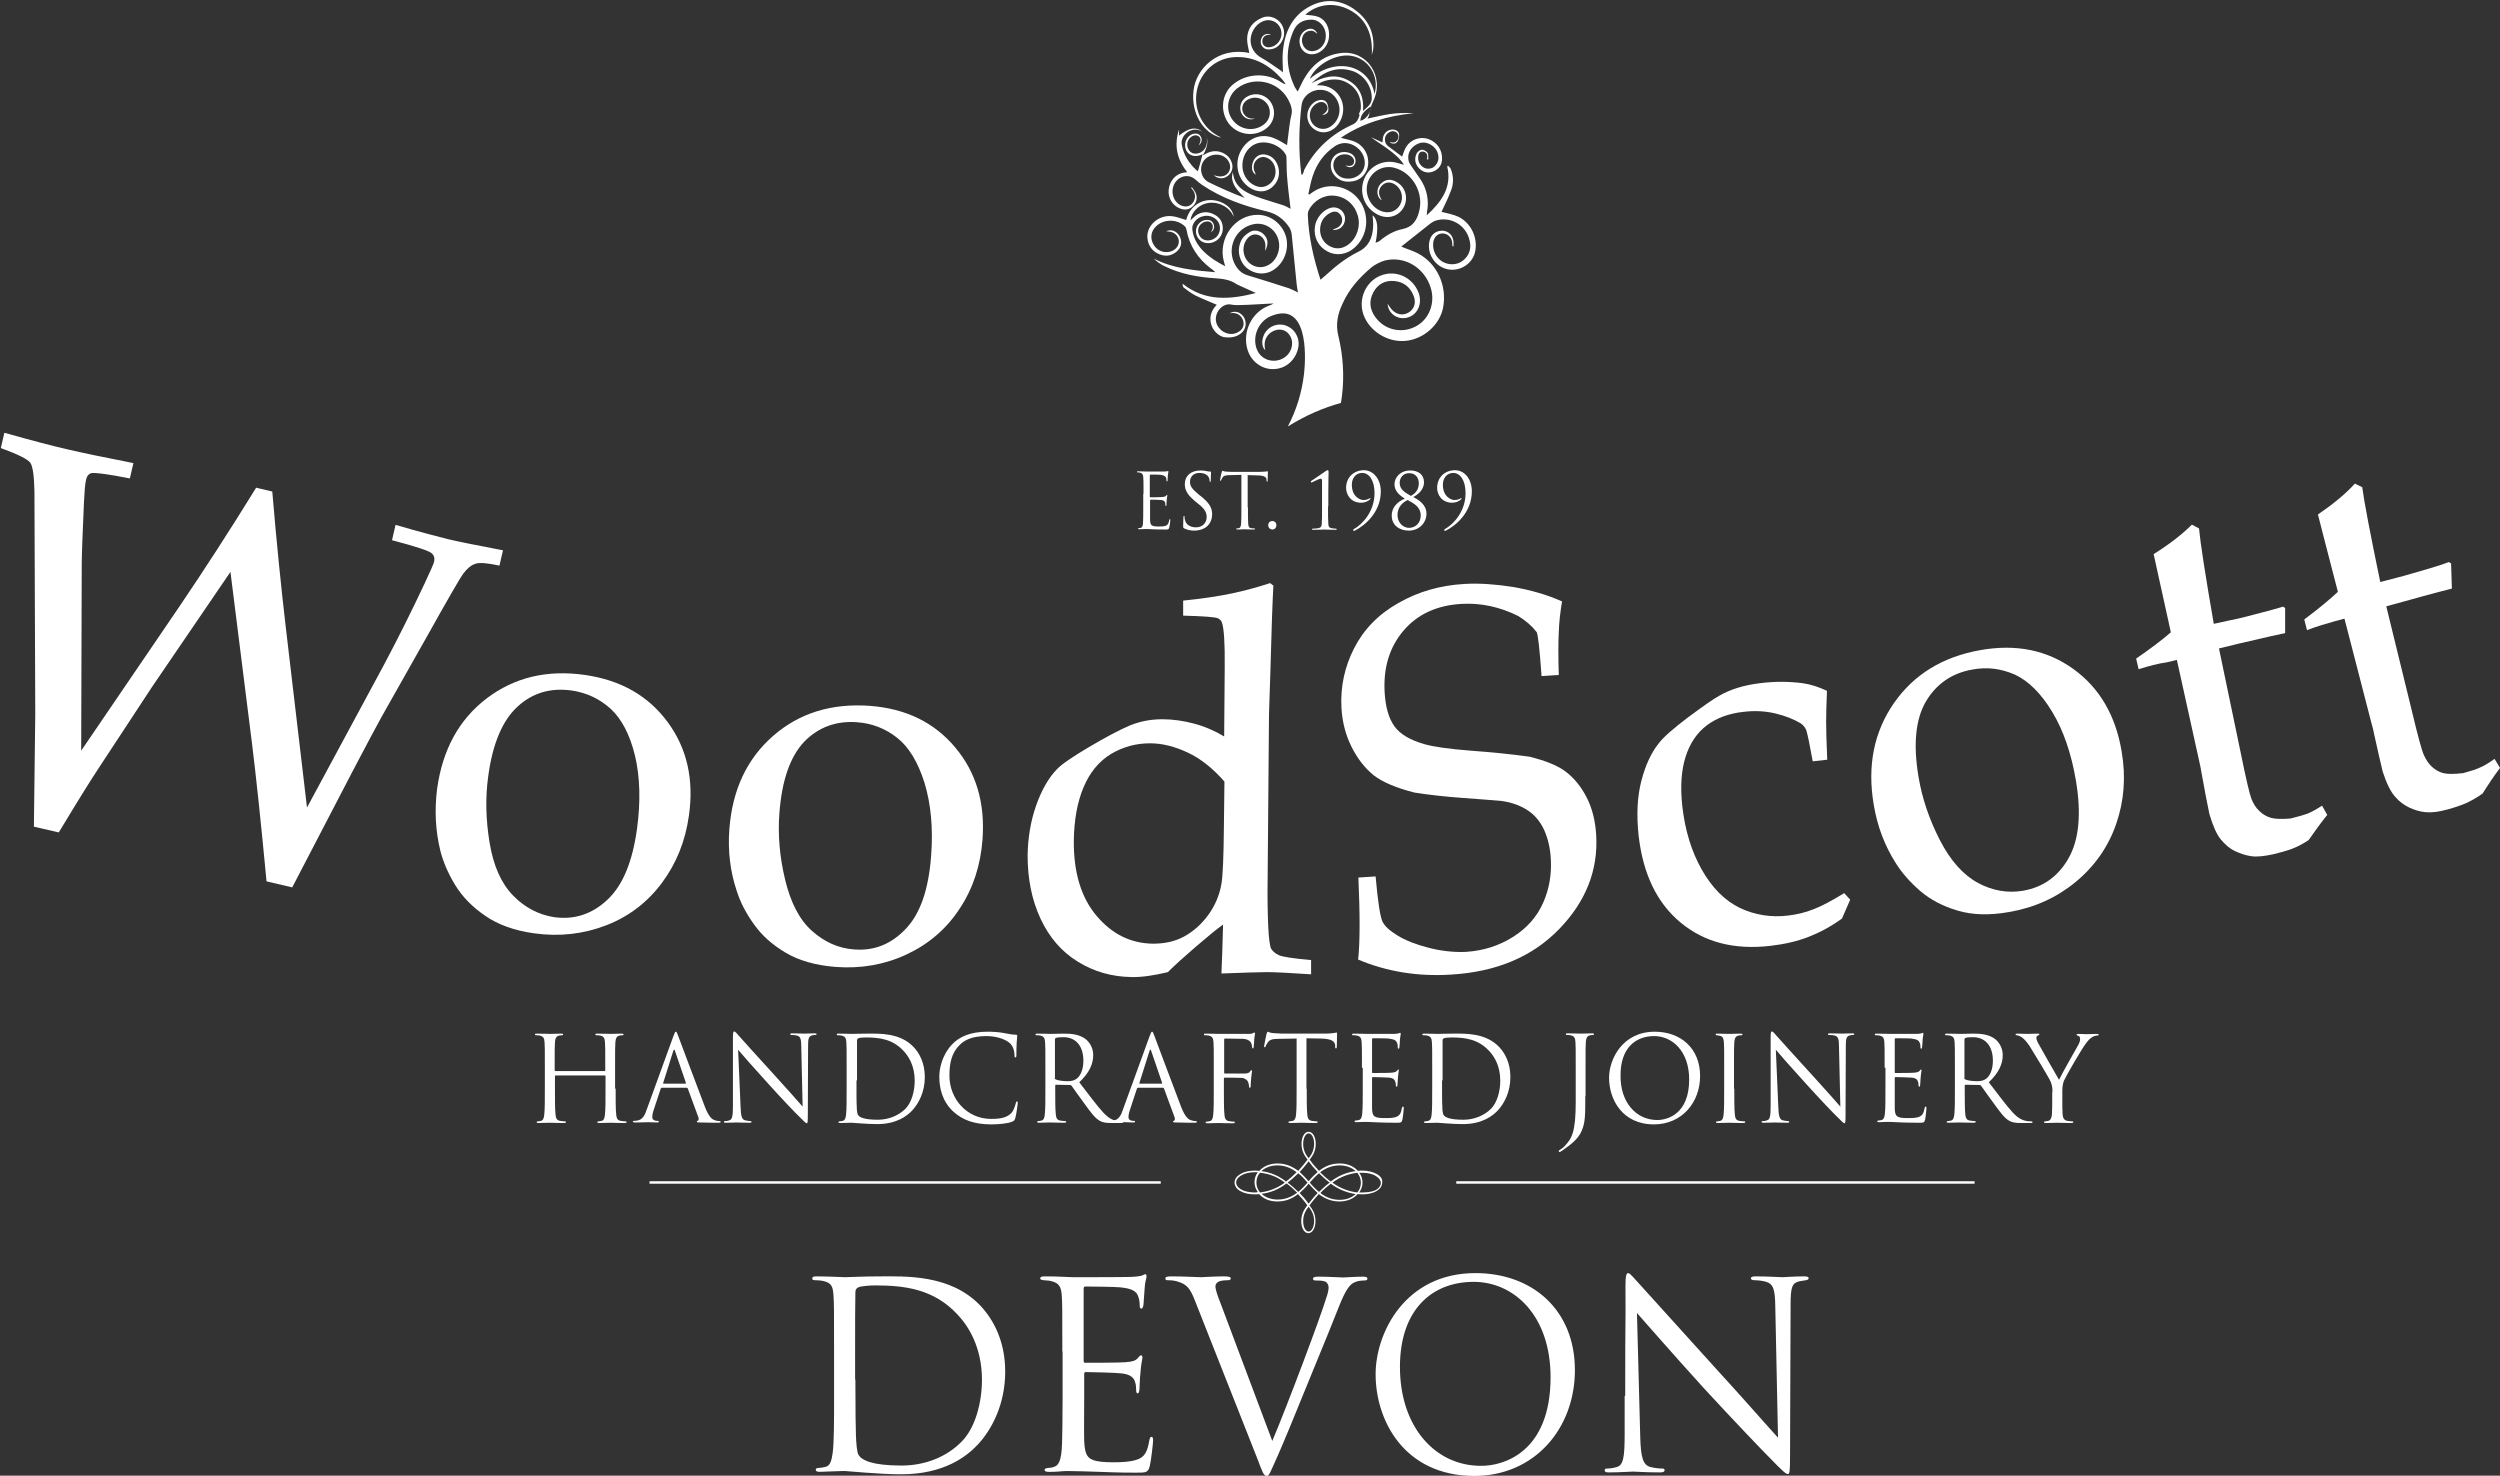
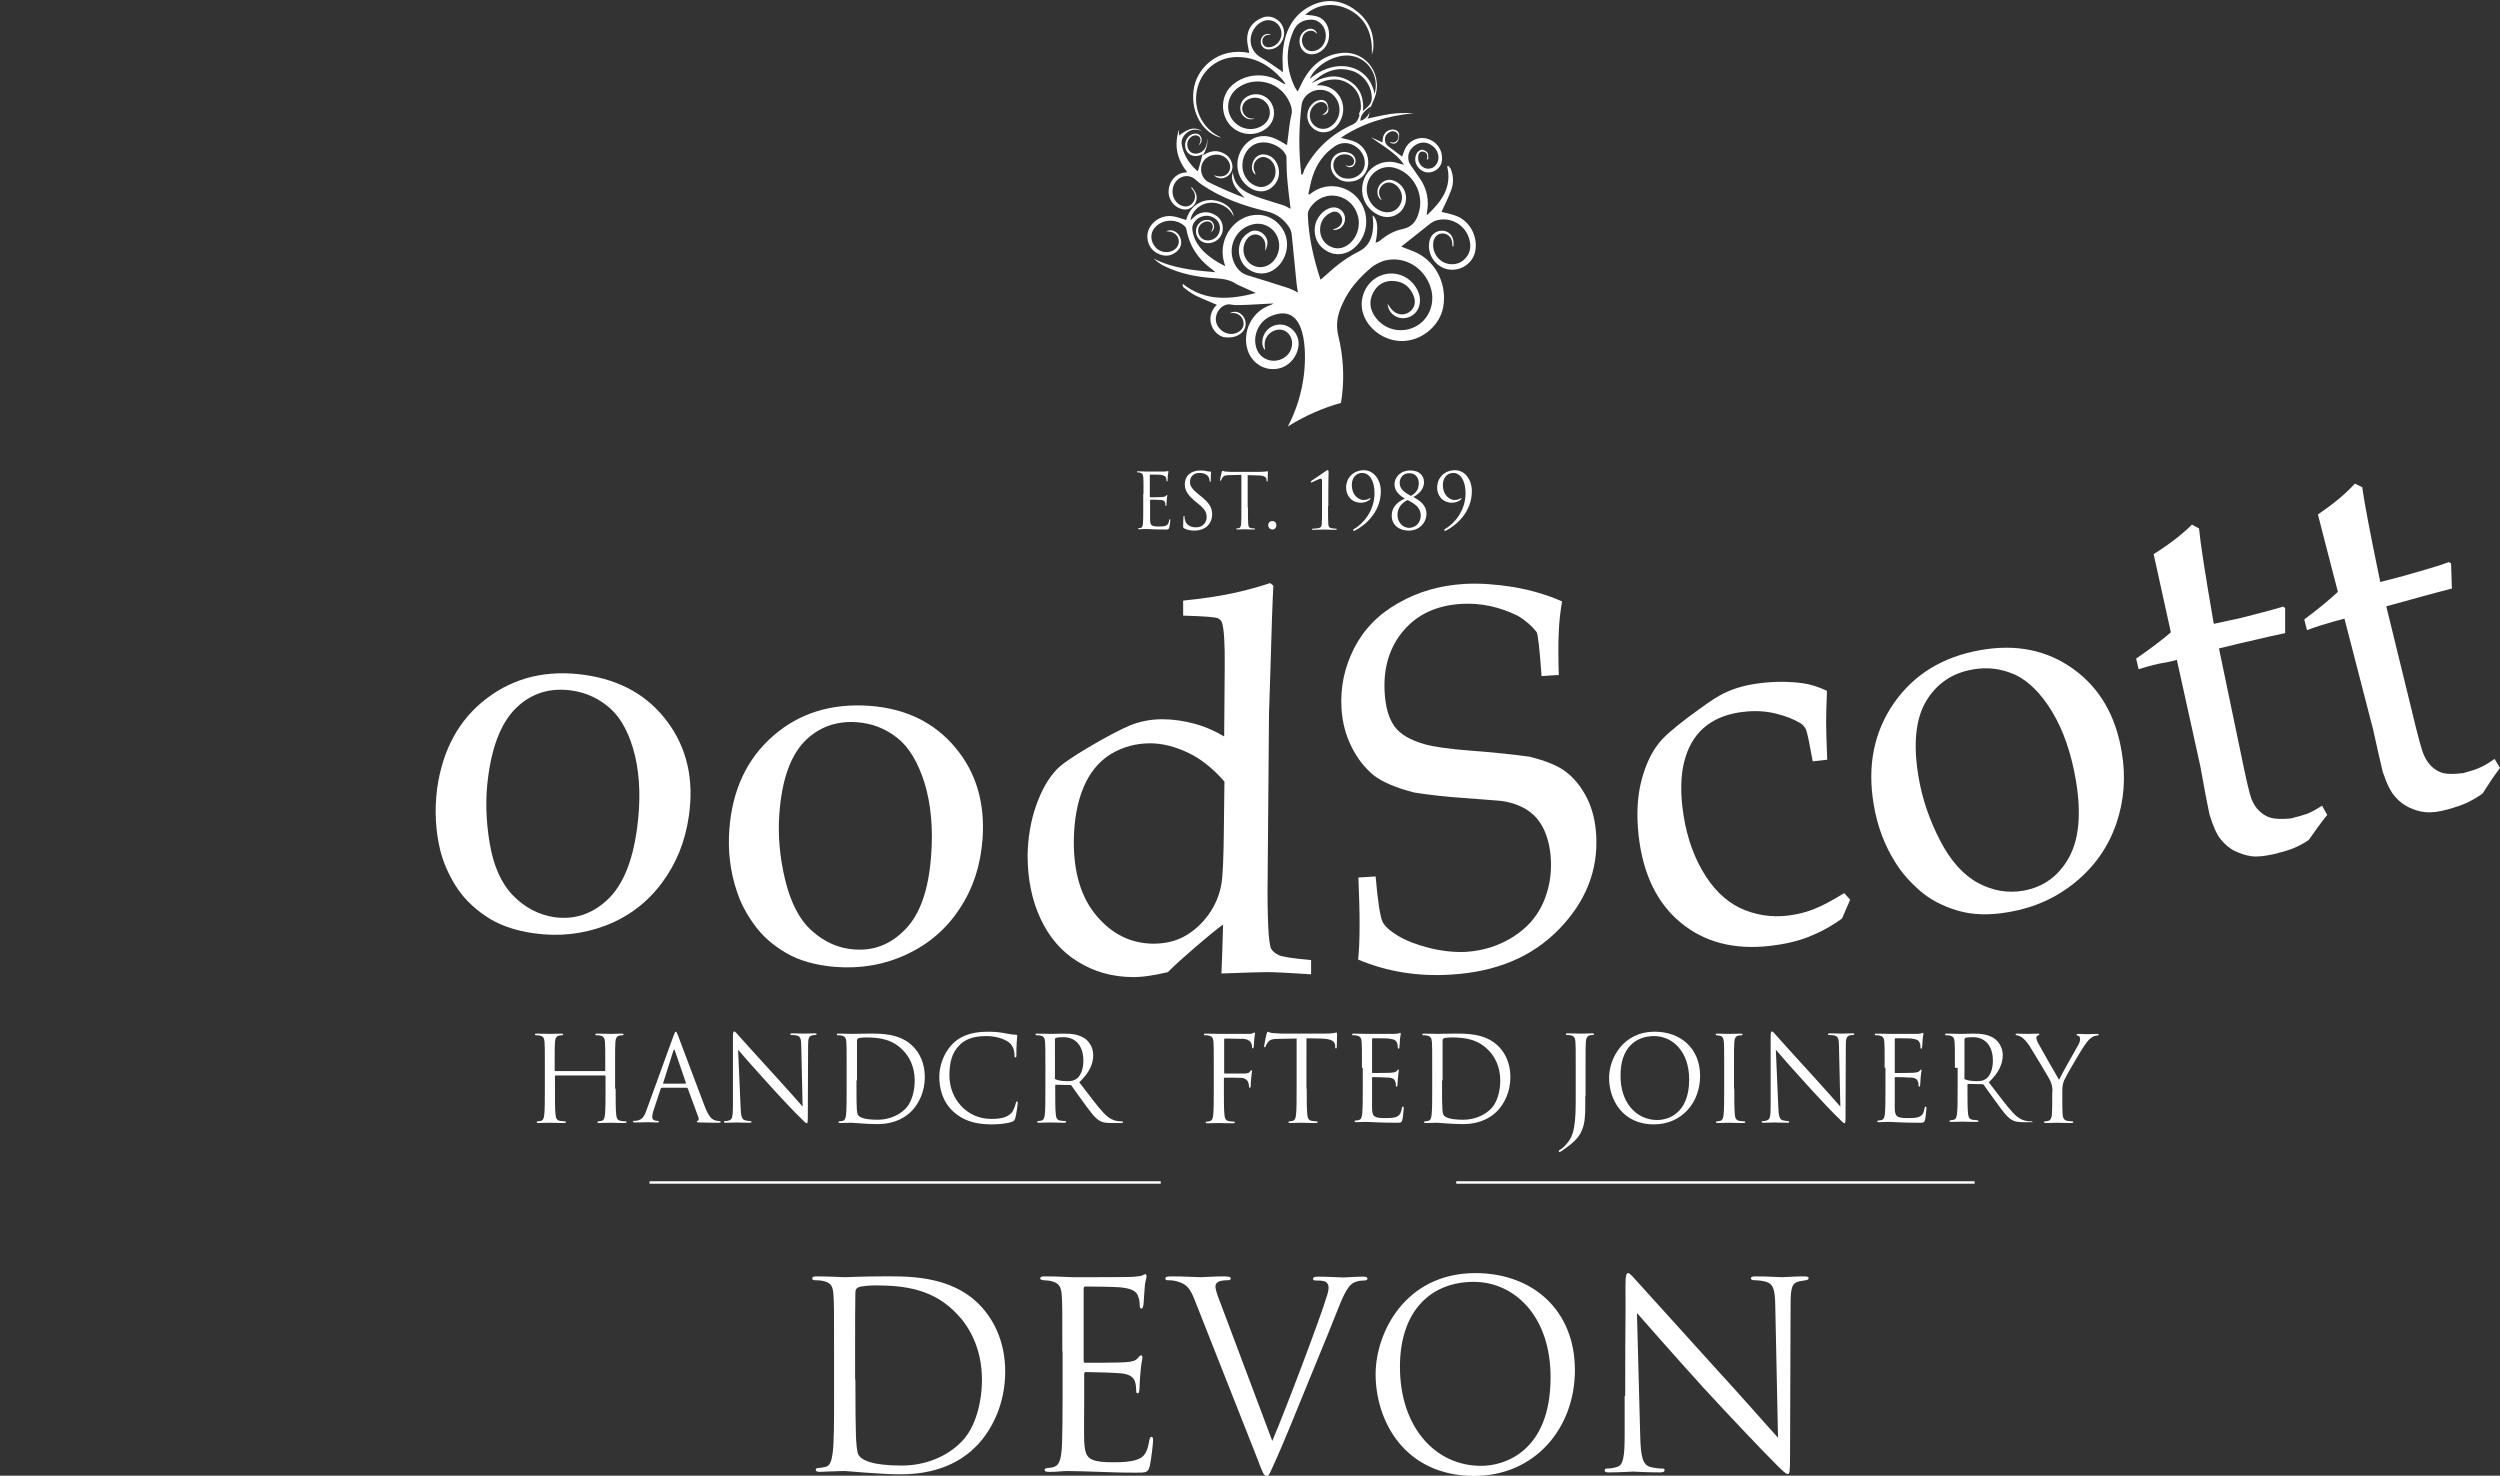
<svg xmlns="http://www.w3.org/2000/svg" version="1.1" id="Layer_1" x="0px" y="0px" viewBox="0 0 914.5 539.8" style="enable-background:new 0 0 914.5 539.8;" xml:space="preserve" width="720" height="424.993">
  <rect x="0" y="0" width="914.5" height="539.8" fill="#333333" stroke="none" />
  <style type="text/css">
	.st0{fill:#758960;}
	.st1{fill:#FFFFFF;}
</style>
  <g>
    <g>
-       <path class="st1" d="M12.4,302.4l0.5-41.1l-0.3-81.4c-0.1-5.7-0.6-9.3-1.5-10.6c-0.9-1.3-4.5-3.1-10.8-5.4l1.3-5.6    c10.2,2.9,17.9,4.9,23.2,6.1c4.7,1.1,12.7,2.8,24,5l-1.3,5.6c-8.2-1.6-12.9-2.2-14.2-1.9c-0.9,0.3-1.5,1-1.8,2.3    c-0.4,1.6-0.6,4.5-0.8,8.6c-0.5,11.7-0.8,19.1-0.8,22.2l-0.2,68.4l35.7-52.4c9.3-13.7,18.8-28.4,28.3-43.8l5.9,1.4    c1.6,19.1,3.3,35.5,4.9,49.3l7.8,66.3l28.2-52.3c5-9.4,9.9-19.2,14.7-29.4c2.2-4.7,3.4-7.4,3.6-8.2c0.3-1.3,0-2.4-1-3.2    c-0.9-0.8-5.7-2.4-14.4-4.7l1.3-5.6c9.3,2.7,15.8,4.4,19.5,5.3c3.8,0.9,10.4,2.2,19.8,4l-1.3,5.6c-4.2-0.9-7.2-1.2-8.7-0.7    c-1.6,0.5-3.1,1.7-4.5,3.6c-1.4,1.9-5.8,9.6-13.3,23l-16.6,29.4c-1.6,2.9-5.2,9.6-10.6,19.9l-22.1,42.5l-9.4-2.2    c-2.1-22.3-3.9-39-5.3-50.3l-7.9-62.9l-28.7,42.1l-18.4,28c-2.5,3.8-4.7,7.2-6.6,10.3c-1.9,3-4.9,8-9.1,14.9L12.4,302.4z" />
      <path class="st1" d="M159.9,288.5c2-14.3,8-25.3,18.1-33c10.1-7.7,22.1-10.6,36-8.6c13.1,1.9,23.1,7.6,30.2,17.2    c7.1,9.6,9.7,21,7.8,34.3c-1.3,9.3-4.6,17.5-9.9,24.6s-12.1,12.3-20.4,15.5c-8.3,3.2-17.1,4.2-26.4,2.9c-7.2-1-13.2-3.2-17.8-6.4    c-4.7-3.2-8.3-6.9-10.9-11.1c-2.6-4.2-4.4-8.4-5.5-12.6C159.3,304,158.9,296.4,159.9,288.5z M178.6,283.9    c-1.1,7.8-0.9,16,0.5,24.4c1.4,8.5,4.3,14.9,8.6,19.3c4.3,4.4,9.3,7,15,7.9c7.2,1,13.7-1,19.3-6.2c5.7-5.2,9.3-13.8,11-26    c1.4-10.1,1.1-19.1-0.7-26.8c-1.9-7.8-4.9-13.5-8.9-17.2c-4.1-3.7-8.8-5.9-14.2-6.7c-7.7-1.1-14.3,0.8-19.8,5.8    C183.8,263.5,180.2,272,178.6,283.9z" />
      <path class="st1" d="M266.8,303.3c1.1-14.4,6.4-25.7,16-34.1c9.6-8.4,21.4-12,35.4-11c13.2,1,23.6,6.1,31.2,15.2    c7.7,9.1,11,20.4,10,33.7c-0.7,9.4-3.4,17.8-8.3,25.2c-4.8,7.4-11.3,13-19.4,16.8c-8.1,3.8-16.8,5.3-26.1,4.6    c-7.3-0.6-13.3-2.3-18.2-5.2c-4.9-2.9-8.7-6.3-11.6-10.4c-2.9-4-5-8.1-6.3-12.2C267.1,318.8,266.2,311.2,266.8,303.3z     M285.1,297.5c-0.6,7.9,0.1,16,2.1,24.3c2,8.3,5.2,14.6,9.8,18.7c4.6,4.1,9.7,6.4,15.4,6.8c7.3,0.6,13.6-1.9,18.9-7.5    c5.3-5.5,8.4-14.4,9.3-26.7c0.8-10.2-0.1-19.1-2.4-26.7c-2.4-7.6-5.7-13.1-10-16.5c-4.3-3.4-9.2-5.3-14.6-5.7    c-7.7-0.6-14.2,1.8-19.4,7.1C289,276.8,286,285.5,285.1,297.5z" />
      <path class="st1" d="M432.8,225.2l0-5.5c7-0.7,12.9-1.6,17.7-2.6c4.8-1,9.5-2.3,14.1-3.8l1.2,0.9c-0.3,5.5-0.7,16-1.1,31.6    l-0.5,15.4l-0.5,60.3c-0.1,6.6,0,12.2,0.2,17c0.2,4.8,0.6,7.6,1.1,8.6c0.6,0.9,1.5,1.7,2.8,2.3c1.3,0.6,5.2,1.2,11.8,1.8l0,5.2    c-7.7-0.5-13.1-0.8-16.2-0.8c-2.7,0-8.2,0.2-16.6,0.5c0.2-4.4,0.4-10.4,0.6-17.9c-2.5,1.8-5.9,4.6-10.2,8.3    c-4.3,3.7-7.6,6.7-10,9.1c-5,1.2-9.5,1.9-13.3,1.8c-7.1-0.1-13.6-1.9-19.6-5.6c-5.9-3.6-10.5-8.9-13.7-15.8    c-3.2-6.9-4.7-14.6-4.7-23.1c0.1-6.4,1.1-12.5,3.1-18.2c2-5.7,4.6-10.2,7.6-13.3c1.7-1.8,5.6-4.5,11.7-8.1    c6.1-3.6,11-6.2,14.7-7.8c3.8-1.6,7.8-2.4,12.2-2.4c4,0,7.8,0.6,11.6,1.6c3.8,1,7.5,2.6,11,4.7l0.2-25.3c0.1-8.9-0.3-14.4-1-16.3    c-0.2-0.7-0.7-1.2-1.4-1.6C444.6,225.7,440.2,225.4,432.8,225.2z M447.9,285.9c-4.2-4.8-8.7-8.4-13.4-10.6    c-4.7-2.2-9.3-3.4-13.8-3.4c-5.2,0-9.9,1.3-14.3,3.9c-4.4,2.7-7.7,6.7-10,12.1c-2.3,5.4-3.5,12-3.6,19.6    c-0.1,11.7,2.7,20.9,8.4,27.6c5.7,6.7,12.5,10,20.6,10.1c4.2,0,8-0.8,11.3-2.6c3.3-1.8,6.3-4.4,8.8-7.8c2.5-3.4,4.2-7.3,4.9-11.5    c0.5-2.8,0.8-9.8,0.9-20.9L447.9,285.9z" />
      <path class="st1" d="M496.8,351c0.7-6.2,0.7-16.2,0.1-30l6.3-0.4c0.8,9.3,1.7,14.8,2.5,16.5c0.8,1.7,2.7,3.4,5.5,5.1    c2.9,1.8,6.7,3.3,11.4,4.5c4.7,1.2,9.3,1.7,13.6,1.5c6.3-0.4,12.1-2.2,17.3-5.5c5.2-3.3,8.8-7.5,11-12.5c2.2-5,3.1-10.3,2.8-15.8    c-0.2-4.2-1.1-7.8-2.5-10.9c-1.4-3-3.4-5.4-6-7.1c-2.6-1.7-5.8-2.9-9.5-3.4c-2.3-0.2-7-0.6-14-1.1c-7-0.5-13-1.2-18-2    c-6.6-1.7-11.6-3.8-14.8-6.3c-3.2-2.6-5.9-6-8.1-10.4c-2.2-4.4-3.4-9.1-3.7-14.3c-0.4-7.6,1.1-14.8,4.6-21.7    c3.5-6.9,8.9-12.5,16.2-16.6c7.3-4.2,15.4-6.5,24.3-7c5.3-0.3,11.2,0.1,17.6,1.1c6.4,1.1,12.4,2.8,18,5.3    c-0.7,4.1-1.1,7.9-1.2,11.4c-0.2,3.5-0.2,8.7,0,15.5l-6.3,0.4c-0.7-9.9-1.3-15.2-1.8-16.1c-1.7-2.2-4-4.2-6.8-5.9    c-6.7-3.3-13.5-4.8-20.6-4.4c-9.1,0.5-16.2,3.8-21.3,9.8c-5.1,6-7.4,13.5-6.9,22.5c0.3,5.4,1.5,9.6,3.6,12.5    c2.1,2.9,5.7,5,10.9,6.5c3.5,1,9.2,1.8,17.1,2.4c7.9,0.6,15,1.3,21.4,2.2c6,1.5,10.5,3.3,13.4,5.6c3,2.3,5.5,5.4,7.5,9.3    c2,3.9,3.2,8.5,3.5,13.9c0.7,12.8-3.8,24.2-13.6,34.3c-9.8,10.1-22.9,15.6-39.4,16.6C518.6,357.3,507.2,355.4,496.8,351z" />
      <path class="st1" d="M676.8,329.1l-3,6.9c-4,2.9-8.1,5.1-12.2,6.7c-4.1,1.6-8.8,2.7-14.1,3.3c-13.1,1.5-24-1.3-32.7-8.5    c-8.7-7.2-13.8-17.8-15.4-31.9c-0.8-7.5-0.5-14.1,1-19.9c1.5-5.8,3.6-10.3,6.3-13.7c1.8-2.4,5.4-5.5,10.8-9.6    c5.4-4,9.2-6.7,11.4-7.9c4-2.3,9-3.9,15-4.6c5.6-0.7,10.7-0.6,15.4,0c3,0.4,6,1.4,9,2.8c-0.2,5-0.3,8.8-0.3,11.3    c0,2.6,0.1,7.2,0.4,13.9l-5.3,0.6c-1.1-6.1-1.9-10-2.4-11.5c-0.4-0.9-1-1.7-2-2.4c-2.5-1.5-5.5-2.7-9.2-3.6    c-3.7-0.9-7.6-1.1-11.8-0.6c-5.3,0.6-9.7,2.2-13.3,4.9c-3.6,2.7-6.2,6.5-7.8,11.5c-1.6,5-2,11.1-1.2,18.2c1,8.7,3.3,16.4,7.1,23.1    s8.4,11.3,13.9,14c5.5,2.6,11.5,3.6,17.8,2.8c3.2-0.4,6.2-1.1,9.2-2.3c2.9-1.1,6.7-3.1,11.2-5.9L676.8,329.1z" />
      <path class="st1" d="M685.4,294.3c-2.4-14.2,0.1-26.6,7.4-37.1c7.3-10.5,17.9-17,31.7-19.4c13-2.3,24.3,0,33.9,6.9    c9.6,6.9,15.5,17,17.7,30.2c1.6,9.3,0.9,18.1-2,26.5c-2.9,8.4-7.9,15.5-14.8,21.2c-6.9,5.7-15,9.4-24.3,11    c-7.2,1.3-13.5,1.1-18.9-0.5c-5.4-1.6-10-4-13.7-7.2c-3.7-3.2-6.7-6.6-9-10.3C689.4,309.3,686.7,302.2,685.4,294.3z M701.8,284.2    c1.3,7.8,3.9,15.5,7.8,23.1c3.9,7.6,8.6,12.8,14,15.7c5.4,2.9,11,3.8,16.6,2.8c7.2-1.3,12.7-5.2,16.5-11.9    c3.8-6.7,4.7-16.1,2.7-28.2c-1.7-10.1-4.6-18.5-8.7-25.3c-4.1-6.8-8.7-11.3-13.6-13.6c-5-2.2-10.1-2.9-15.5-1.9    c-7.6,1.3-13.3,5.3-17.1,11.7C700.7,263.1,699.8,272.3,701.8,284.2z" />
      <path class="st1" d="M782.3,244.8l-0.9-3.9c5.4-3.7,9.6-6.9,12.7-9.6c-3.3-14.9-5.4-24.4-6.3-28.6c5.9-3.7,10.5-7.3,14-10.8    l2.6,1.4c0.5,5.4,2.3,17,5.4,34.9c4.9-1.1,7.9-1.7,8.8-1.9c0.6-0.1,3.7-0.9,9.4-2.4c3.2-0.8,5.5-1.5,7.1-2l0.8,0.5l0,9.2    c-3.9,0.8-7.4,1.6-10.7,2.4c-3.3,0.7-7.8,1.8-13.5,3.2l8,38.4c1.9,9.4,3.2,14.9,3.9,16.7c0.7,1.7,1.6,3.2,2.8,4.3    c1.2,1.2,2.5,2,4.1,2.5c1.6,0.5,4,0.6,7.4,0.3c2.5-0.6,4.5-1.2,6-1.7c1.5-0.6,3.4-1.6,5.5-3l1.9,3.4c-2.4,3-4.6,6-6.8,9.2    c-2.1,1.4-4.2,2.5-6.1,3.2s-4.3,1.4-6.9,2c-3.2,0.7-5.9,1-8,0.7c-2.1-0.3-4.1-1-6-1.9s-3.6-2.4-5.1-4.2c-1.5-1.8-2.9-4.9-4.2-9.3    c-0.9-4.3-1.8-9-2.7-14.1c-0.2-1-0.4-2.1-0.6-3.3l-8.6-39l-3.8,0.9C789.5,242.7,786.1,243.6,782.3,244.8z" />
      <path class="st1" d="M843.9,230.5l-1-3.9c5.2-3.9,9.3-7.3,12.3-10.1c-3.8-14.8-6.3-24.2-7.3-28.3c5.7-3.9,10.3-7.7,13.5-11.3    l2.7,1.3c0.7,5.3,2.9,16.9,6.6,34.7c4.9-1.3,7.8-2,8.8-2.3c0.5-0.1,3.7-1.1,9.3-2.7c3.1-0.9,5.5-1.7,7-2.3l0.8,0.5l0.3,9.2    c-3.8,1-7.4,1.9-10.6,2.8c-3.2,0.9-7.7,2.1-13.4,3.7l9.3,38c2.2,9.3,3.7,14.8,4.5,16.5c0.8,1.7,1.7,3.1,2.9,4.2    c1.2,1.1,2.6,1.9,4.1,2.3c1.6,0.4,4,0.4,7.4,0c2.5-0.7,4.5-1.3,6-2c1.5-0.6,3.3-1.7,5.4-3.2l2,3.3c-2.3,3.1-4.4,6.2-6.4,9.4    c-2.1,1.5-4.1,2.6-6,3.5c-1.9,0.8-4.2,1.6-6.8,2.3c-3.2,0.9-5.9,1.2-8,1c-2.1-0.2-4.1-0.8-6-1.7c-1.9-0.9-3.7-2.2-5.2-4    c-1.6-1.8-3.1-4.8-4.5-9.1c-1-4.2-2.1-8.9-3.2-14c-0.2-1-0.4-2.1-0.8-3.3l-10-38.7l-3.7,1C851,228.1,847.6,229.1,843.9,230.5z" />
    </g>
    <g>
      <path class="st1" d="M418.3,180.6c0-4.4,0-5.2-0.1-6.1c-0.1-1-0.3-1.4-1.2-1.6c-0.2-0.1-0.7-0.1-0.9-0.1c-0.1,0-0.2-0.1-0.2-0.2    c0-0.2,0.1-0.2,0.4-0.2c1.2,0,3,0.1,3.1,0.1c0.2,0,5.7,0,6.3,0c0.5,0,1-0.1,1.2-0.1c0.1,0,0.2-0.1,0.4-0.1c0.1,0,0.1,0.1,0.1,0.3    c0,0.2-0.1,0.5-0.2,1.3c0,0.3-0.1,1.5-0.1,1.9c0,0.1-0.1,0.3-0.2,0.3c-0.2,0-0.2-0.1-0.2-0.4c0-0.2,0-0.7-0.2-1    c-0.2-0.4-0.5-0.8-1.9-1c-0.5-0.1-3.5-0.1-3.8-0.1c-0.1,0-0.2,0.1-0.2,0.3v7.7c0,0.2,0,0.3,0.2,0.3c0.4,0,3.7,0,4.4-0.1    c0.7-0.1,1-0.1,1.3-0.4c0.2-0.2,0.3-0.4,0.4-0.4c0.1,0,0.1,0.1,0.1,0.2s-0.1,0.6-0.2,1.6c-0.1,0.6-0.1,1.6-0.1,1.8    c0,0.2,0,0.5-0.2,0.5c-0.1,0-0.2-0.1-0.2-0.3c0-0.3,0-0.6-0.1-0.9c-0.1-0.4-0.4-0.9-1.4-1c-0.7-0.1-3.5-0.1-3.9-0.1    c-0.1,0-0.2,0.1-0.2,0.2v2.5c0,1,0,4.2,0,4.8c0.1,1.9,0.5,2.3,3.2,2.3c0.7,0,1.9,0,2.6-0.3c0.7-0.3,1-0.9,1.2-2    c0.1-0.3,0.1-0.4,0.2-0.4c0.2,0,0.2,0.2,0.2,0.4c0,0.2-0.2,2.1-0.4,2.7c-0.2,0.7-0.4,0.7-1.5,0.7c-4.1,0-6-0.2-6.8-0.2    c-0.1,0-1.9,0.1-2.7,0.1c-0.3,0-0.4-0.1-0.4-0.2c0-0.1,0.1-0.2,0.2-0.2c0.2,0,0.6-0.1,0.8-0.1c0.5-0.1,0.7-0.7,0.8-1.5    c0.1-1.2,0.1-3.4,0.1-6.1V180.6z" />
      <path class="st1" d="M433.2,193.3c-0.4-0.2-0.4-0.3-0.4-1.1c0-1.4,0.1-2.5,0.1-3c0-0.3,0.1-0.5,0.2-0.5c0.2,0,0.2,0.1,0.2,0.3    c0,0.3,0,0.6,0.1,1c0.4,2.1,2.2,2.9,4.1,2.9c2.6,0,3.9-1.9,3.9-3.7c0-1.9-0.8-3.1-3.2-5l-1.2-1c-2.9-2.4-3.6-4.2-3.6-6.1    c0-3,2.2-5,5.7-5c1.1,0,1.9,0.1,2.6,0.3c0.5,0.1,0.7,0.1,1,0.1s0.3,0.1,0.3,0.2c0,0.1-0.1,1.1-0.1,3c0,0.4-0.1,0.6-0.2,0.6    c-0.2,0-0.2-0.1-0.2-0.4c0-0.3-0.2-1.1-0.4-1.4c-0.2-0.3-0.9-1.5-3.4-1.5c-1.9,0-3.4,1.2-3.4,3.3c0,1.6,0.8,2.6,3.3,4.7l0.8,0.6    c3.2,2.6,4,4.3,4,6.6c0,1.2-0.4,3.3-2.3,4.7c-1.2,0.8-2.7,1.2-4.1,1.2C435.6,194.1,434.4,193.9,433.2,193.3z" />
      <path class="st1" d="M456.5,185.6c0,2.7,0,4.9,0.1,6.1c0.1,0.8,0.2,1.4,1.1,1.5c0.4,0.1,1,0.1,1.2,0.1c0.2,0,0.2,0.1,0.2,0.2    c0,0.1-0.1,0.2-0.4,0.2c-1.5,0-3.2-0.1-3.4-0.1s-1.9,0.1-2.7,0.1c-0.3,0-0.4-0.1-0.4-0.2c0-0.1,0.1-0.2,0.2-0.2    c0.2,0,0.6-0.1,0.8-0.1c0.5-0.1,0.7-0.7,0.8-1.5c0.1-1.2,0.1-3.4,0.1-6.1v-11.9l-4.1,0.1c-1.7,0-2.4,0.2-2.8,0.9    c-0.3,0.5-0.4,0.7-0.5,0.9c-0.1,0.2-0.2,0.3-0.3,0.3c-0.1,0-0.1-0.1-0.1-0.3c0-0.3,0.5-2.7,0.6-2.9c0.1-0.2,0.2-0.5,0.3-0.5    c0.2,0,0.5,0.3,1.2,0.3c0.8,0.1,1.8,0.1,2.2,0.1H461c0.9,0,1.5-0.1,1.9-0.1c0.4-0.1,0.7-0.1,0.8-0.1c0.1,0,0.1,0.2,0.1,0.3    c0,0.8-0.1,2.8-0.1,3.1c0,0.3-0.1,0.4-0.2,0.4c-0.1,0-0.2-0.1-0.2-0.5l0-0.3c-0.1-0.8-0.7-1.5-3.4-1.5l-3.5-0.1V185.6z" />
      <path class="st1" d="M463.9,192.1c0-0.6,0.4-1.5,1.5-1.5c0.9,0,1.5,0.6,1.5,1.5s-0.6,1.6-1.5,1.6    C464.3,193.6,463.9,192.8,463.9,192.1z" />
      <path class="st1" d="M485.8,185.2c0,2.8,0,5.2,0.1,6.5c0.1,0.9,0.2,1.3,1.1,1.5c0.4,0.1,1.6,0.2,1.8,0.2c0.1,0,0.2,0.1,0.2,0.2    c0,0.1-0.1,0.2-0.5,0.2c-2.1,0-3.8-0.1-4-0.1s-2.4,0.1-4.2,0.1c-0.3,0-0.4-0.1-0.4-0.2c0-0.1,0.1-0.2,0.2-0.2    c0.3,0,1.7-0.1,2.2-0.2c0.9-0.2,1.1-0.6,1.2-1.5c0.1-1.2,0.1-3.6,0.1-6.5v-4.9c0-1.5,0-2.7,0-4.3c0-0.6-0.1-0.9-0.5-0.9    c-0.5,0-2.4,1-3.1,1.3c-0.1,0.1-0.2,0.1-0.3,0.1c-0.1,0-0.2-0.1-0.2-0.3c0-0.1,0.1-0.2,0.2-0.3c0.2-0.1,5.1-3.5,5.3-3.6    c0.2-0.2,0.5-0.3,0.7-0.3c0.2,0,0.3,0.3,0.3,0.6c0,0.2-0.1,3-0.1,7.3V185.2z" />
      <path class="st1" d="M505.1,179.7c0,7.9-6.1,12.7-9.5,14.4c-0.2,0.1-0.3,0.1-0.4,0.1c-0.1,0-0.2-0.1-0.2-0.3s0.1-0.3,0.3-0.4    c3.2-1.8,7.5-6.5,7.5-13.1c0-4.9-2.1-7.4-4.5-7.4c-2.5,0-3.8,2.1-3.8,4.3c0,4.7,3.4,5.6,4.1,5.6c1.3,0,1.8-0.3,2.2-0.5    c0.2-0.1,0.3-0.2,0.4-0.2s0.1,0.1,0.1,0.2c0,0.1,0,0.1-0.1,0.2c-0.8,0.9-2.2,1.3-3.3,1.3c-3.9,0-5.5-3.1-5.5-5.4    c0-3.9,2.8-6.5,6.6-6.5C502.6,172.1,505.1,175.5,505.1,179.7z" />
      <path class="st1" d="M513.9,182.4c-2.1-1.3-3.8-2.8-3.8-5.3c0-2.1,1.8-5,5.8-5c2.9,0,5,1.5,5,4.3c0,2.9-2.4,4.6-3.9,5.4    c1.8,1,4.8,2.7,4.8,6.1c0,3.3-2.6,6.2-6.5,6.2c-3.4,0-6.2-2-6.2-5.4C509,185.5,511.4,183.4,513.9,182.4z M519.7,188.6    c0-3.1-2.4-4.4-4.8-5.7c-2,1-3.7,2.7-3.7,5.5c0,2.5,1.8,4.7,4.3,4.7C518,193,519.7,191.1,519.7,188.6z M512,176.6    c0,2.4,1.8,3.5,4.1,4.8c1.1-0.6,2.9-1.8,2.9-4.6c0-2.1-1.3-3.7-3.4-3.7C513.1,173,512,175,512,176.6z" />
      <path class="st1" d="M538.4,179.7c0,7.9-6.1,12.7-9.5,14.4c-0.2,0.1-0.3,0.1-0.4,0.1c-0.1,0-0.2-0.1-0.2-0.3s0.1-0.3,0.3-0.4    c3.2-1.8,7.5-6.5,7.5-13.1c0-4.9-2.1-7.4-4.5-7.4c-2.5,0-3.8,2.1-3.8,4.3c0,4.7,3.4,5.6,4.1,5.6c1.3,0,1.8-0.3,2.2-0.5    c0.2-0.1,0.3-0.2,0.4-0.2c0.1,0,0.1,0.1,0.1,0.2c0,0.1,0,0.1-0.1,0.2c-0.8,0.9-2.2,1.3-3.3,1.3c-3.9,0-5.5-3.1-5.5-5.4    c0-3.9,2.8-6.5,6.6-6.5C536,172.1,538.4,175.5,538.4,179.7z" />
    </g>
    <g>
      <g>
        <path class="st1" d="M225.2,398.2c0,4.1,0,7.6,0.2,9.4c0.1,1.3,0.4,2.2,1.6,2.4c0.6,0.1,1.5,0.2,1.9,0.2c0.3,0,0.3,0.1,0.3,0.3     c0,0.2-0.2,0.3-0.7,0.3c-2.3,0-5-0.1-5.2-0.1c-0.2,0-2.9,0.1-4.1,0.1c-0.5,0-0.7-0.1-0.7-0.3c0-0.1,0.1-0.3,0.3-0.3     c0.4,0,0.9-0.1,1.3-0.2c0.8-0.2,1.1-1.1,1.2-2.4c0.2-1.8,0.2-5.2,0.2-9.4v-4.5c0-0.2-0.1-0.3-0.3-0.3h-17.9c-0.1,0-0.3,0-0.3,0.3     v4.5c0,4.1,0,7.6,0.2,9.4c0.1,1.3,0.4,2.2,1.6,2.4c0.6,0.1,1.5,0.2,1.9,0.2c0.3,0,0.3,0.1,0.3,0.3c0,0.2-0.2,0.3-0.7,0.3     c-2.3,0-5-0.1-5.2-0.1c-0.2,0-2.9,0.1-4.1,0.1c-0.5,0-0.7-0.1-0.7-0.3c0-0.1,0.1-0.3,0.3-0.3c0.4,0,0.9-0.1,1.3-0.2     c0.8-0.2,1.1-1.1,1.2-2.4c0.2-1.8,0.2-5.2,0.2-9.4v-7.6c0-6.7,0-7.9-0.1-9.3c-0.1-1.5-0.4-2.2-1.8-2.5c-0.3-0.1-1.1-0.1-1.4-0.1     c-0.2,0-0.3-0.1-0.3-0.3c0-0.3,0.2-0.3,0.7-0.3c1.9,0,4.6,0.1,4.8,0.1c0.2,0,2.9-0.1,4.1-0.1c0.5,0,0.7,0.1,0.7,0.3     c0,0.2-0.2,0.3-0.3,0.3c-0.3,0-0.5,0-1.1,0.1c-1.1,0.2-1.5,1-1.6,2.5c-0.1,1.4-0.1,2.6-0.1,9.3v0.9c0,0.2,0.1,0.3,0.3,0.3h17.9     c0.1,0,0.3,0,0.3-0.3v-0.9c0-6.7,0-7.9-0.1-9.3c-0.1-1.5-0.4-2.2-1.8-2.5c-0.3-0.1-1.1-0.1-1.4-0.1c-0.2,0-0.3-0.1-0.3-0.3     c0-0.3,0.2-0.3,0.7-0.3c1.9,0,4.6,0.1,4.8,0.1c0.2,0,2.9-0.1,4.1-0.1c0.5,0,0.7,0.1,0.7,0.3c0,0.2-0.2,0.3-0.3,0.3     c-0.3,0-0.5,0-1.1,0.1c-1.1,0.2-1.5,1-1.6,2.5c-0.1,1.4-0.1,2.6-0.1,9.3V398.2z" />
        <path class="st1" d="M246.3,379.1c0.5-1.4,0.7-1.7,0.9-1.7c0.3,0,0.4,0.2,0.9,1.6c0.6,1.6,7.3,19.5,9.8,26     c1.5,3.8,2.7,4.5,3.6,4.8c0.6,0.2,1.3,0.3,1.7,0.3c0.3,0,0.4,0,0.4,0.3c0,0.3-0.4,0.3-0.8,0.3c-0.6,0-3.7,0-6.6-0.1     c-0.8,0-1.3,0-1.3-0.3c0-0.2,0.1-0.3,0.3-0.3c0.3-0.1,0.5-0.5,0.3-1.2l-3.9-10.6c-0.1-0.2-0.2-0.3-0.4-0.3h-9.1     c-0.2,0-0.3,0.1-0.4,0.3l-2.5,7.6c-0.4,1.1-0.6,2.1-0.6,2.9c0,0.9,0.9,1.3,1.6,1.3h0.4c0.3,0,0.4,0.1,0.4,0.3     c0,0.3-0.3,0.3-0.6,0.3c-1,0-2.8-0.1-3.3-0.1c-0.5,0-2.8,0.1-4.8,0.1c-0.5,0-0.8-0.1-0.8-0.3c0-0.2,0.2-0.3,0.4-0.3     c0.3,0,0.9,0,1.2-0.1c1.9-0.3,2.8-1.9,3.5-4.1L246.3,379.1z M250.7,396.4c0.2,0,0.2-0.1,0.2-0.3l-4-11.7c-0.2-0.6-0.4-0.6-0.6,0     l-3.7,11.7c-0.1,0.2,0,0.3,0.1,0.3H250.7z" />
        <path class="st1" d="M270.9,404.8c0.1,3.5,0.5,4.7,1.6,5c0.8,0.2,1.7,0.3,2.1,0.3c0.2,0,0.3,0.1,0.3,0.3c0,0.3-0.3,0.3-0.8,0.3     c-2.4,0-4.1-0.1-4.5-0.1c-0.4,0-2.2,0.1-4.1,0.1c-0.4,0-0.7,0-0.7-0.3c0-0.2,0.1-0.3,0.3-0.3c0.3,0,1.1,0,1.7-0.3     c1.1-0.3,1.3-1.6,1.3-5.5l0-24.8c0-1.7,0.1-2.2,0.5-2.2c0.3,0,1.1,0.9,1.5,1.4c0.6,0.7,6.9,7.7,13.4,14.8     c4.2,4.6,8.8,9.8,10.1,11.3l-0.5-21.9c0-2.8-0.3-3.8-1.6-4.1c-0.8-0.2-1.7-0.2-2.1-0.2c-0.3,0-0.3-0.1-0.3-0.3     c0-0.3,0.3-0.3,0.8-0.3c1.9,0,3.9,0.1,4.4,0.1s1.9-0.1,3.6-0.1c0.5,0,0.8,0,0.8,0.3c0,0.2-0.2,0.3-0.5,0.3c-0.2,0-0.5,0-1,0.1     c-1.4,0.3-1.6,1.3-1.6,3.8l-0.1,25.3c0,2.9-0.1,3.1-0.4,3.1c-0.3,0-0.8-0.5-3.1-2.8c-0.5-0.4-6.6-6.8-11-11.7     c-4.9-5.4-9.7-10.8-11-12.4L270.9,404.8z" />
        <path class="st1" d="M309.7,390.6c0-6.7,0-7.9-0.1-9.3c-0.1-1.5-0.4-2.2-1.8-2.5c-0.3-0.1-1.1-0.1-1.4-0.1     c-0.2,0-0.3-0.1-0.3-0.3c0-0.3,0.2-0.3,0.7-0.3c1.9,0,4.6,0.1,4.8,0.1c0.5,0,3.2-0.1,5.7-0.1c4.2,0,11.9-0.4,16.9,4.9     c2.1,2.2,4.1,5.8,4.1,11c0,5.4-2.2,9.6-4.6,12.2c-1.8,1.9-5.6,5-12.8,5c-3.6,0-9-0.5-9.4-0.5c-0.2,0-2.9,0.1-4.1,0.1     c-0.5,0-0.7-0.1-0.7-0.3c0-0.1,0.1-0.3,0.3-0.3c0.4,0,0.9-0.1,1.3-0.2c0.8-0.2,1.1-1.1,1.2-2.4c0.2-1.8,0.2-5.2,0.2-9.4V390.6z      M313.3,395.2c0,4.6,0,8.6,0.1,9.4c0,1.1,0.1,2.8,0.5,3.3c0.5,0.8,2.2,1.7,7.2,1.7c3.9,0,7.6-1.5,10.1-4     c2.2-2.2,3.4-6.3,3.4-10.3c0-5.5-2.3-9-4.1-10.9c-4-4.3-8.8-4.9-13.8-4.9c-0.8,0-2.4,0.1-2.7,0.3c-0.4,0.2-0.5,0.4-0.5,0.9     c0,1.5,0,5.9,0,9.2V395.2z" />
        <path class="st1" d="M348.7,406.6c-4.1-3.8-5.1-8.7-5.1-12.8c0-2.9,1-7.9,4.7-11.8c2.5-2.6,6.4-4.6,12.9-4.6     c1.7,0,4.1,0.1,6.1,0.5c1.6,0.3,3,0.6,4.3,0.6c0.5,0,0.5,0.2,0.5,0.5c0,0.3-0.1,0.9-0.2,2.4c-0.1,1.4-0.1,3.8-0.1,4.5     s-0.1,0.9-0.4,0.9c-0.3,0-0.3-0.3-0.3-0.9c0-1.7-0.7-3.5-1.8-4.4c-1.5-1.3-4.7-2.5-8.5-2.5c-5.6,0-8.2,1.7-9.7,3.2     c-3.1,3-3.8,6.9-3.8,11.3c0,8.3,6.2,15.8,15.3,15.8c3.2,0,5.7-0.4,7.4-2.2c0.9-1,1.4-2.9,1.6-3.6c0.1-0.5,0.2-0.6,0.4-0.6     c0.2,0,0.3,0.3,0.3,0.6c0,0.3-0.5,4.1-0.9,5.5c-0.3,0.8-0.3,0.9-1.1,1.3c-1.7,0.7-4.9,1-7.6,1     C356.3,411.3,352.1,409.7,348.7,406.6z" />
        <path class="st1" d="M382.4,390.6c0-6.7,0-7.9-0.1-9.3c-0.1-1.5-0.4-2.2-1.8-2.5c-0.3-0.1-1.1-0.1-1.4-0.1     c-0.2,0-0.3-0.1-0.3-0.3c0-0.3,0.2-0.3,0.7-0.3c1.9,0,4.6,0.1,4.8,0.1c0.5,0,3.7-0.1,5-0.1c2.7,0,5.5,0.3,7.7,1.9     c1.1,0.8,2.9,2.9,2.9,5.9c0,3.2-1.3,6.4-5.1,10c3.5,4.5,6.3,8.4,8.8,11.1c2.3,2.5,4.1,2.9,5.2,3.1c0.8,0.1,1.4,0.1,1.6,0.1     c0.2,0,0.4,0.1,0.4,0.3c0,0.3-0.3,0.3-1,0.3h-3c-2.4,0-3.4-0.2-4.5-0.8c-1.8-1-3.3-3.1-5.7-6.4c-1.8-2.4-3.8-5.3-4.6-6.4     c-0.2-0.2-0.3-0.3-0.5-0.3l-5.2-0.1c-0.2,0-0.3,0.1-0.3,0.3v1c0,4.1,0,7.6,0.2,9.4c0.1,1.3,0.4,2.2,1.6,2.4     c0.6,0.1,1.5,0.2,1.9,0.2c0.3,0,0.3,0.1,0.3,0.3c0,0.2-0.2,0.3-0.7,0.3c-2.3,0-5-0.1-5.2-0.1c0,0-2.7,0.1-4,0.1     c-0.5,0-0.7-0.1-0.7-0.3c0-0.1,0.1-0.3,0.3-0.3c0.4,0,0.9-0.1,1.3-0.2c0.8-0.2,1.1-1.1,1.2-2.4c0.2-1.8,0.2-5.2,0.2-9.4V390.6z      M385.8,394.3c0,0.2,0.1,0.4,0.3,0.5c0.6,0.4,2.6,0.7,4.4,0.7c1,0,2.2-0.1,3.2-0.8c1.5-1,2.6-3.4,2.6-6.7c0-5.4-2.8-8.6-7.3-8.6     c-1.3,0-2.4,0.1-2.8,0.3c-0.2,0.1-0.3,0.3-0.3,0.5V394.3z" />
-         <path class="st1" d="M420.5,379.1c0.5-1.4,0.7-1.7,0.9-1.7c0.3,0,0.4,0.2,0.9,1.6c0.6,1.6,7.3,19.5,9.8,26     c1.5,3.8,2.7,4.5,3.6,4.8c0.6,0.2,1.3,0.3,1.7,0.3c0.3,0,0.4,0,0.4,0.3c0,0.3-0.4,0.3-0.8,0.3c-0.6,0-3.7,0-6.6-0.1     c-0.8,0-1.3,0-1.3-0.3c0-0.2,0.1-0.3,0.3-0.3c0.3-0.1,0.5-0.5,0.3-1.2l-3.9-10.6c-0.1-0.2-0.2-0.3-0.4-0.3h-9.1     c-0.2,0-0.3,0.1-0.4,0.3l-2.5,7.6c-0.4,1.1-0.6,2.1-0.6,2.9c0,0.9,0.9,1.3,1.6,1.3h0.4c0.3,0,0.4,0.1,0.4,0.3     c0,0.3-0.3,0.3-0.6,0.3c-1,0-2.8-0.1-3.3-0.1c-0.5,0-2.8,0.1-4.8,0.1c-0.5,0-0.8-0.1-0.8-0.3c0-0.2,0.2-0.3,0.4-0.3     c0.3,0,0.9,0,1.2-0.1c1.9-0.3,2.8-1.9,3.5-4.1L420.5,379.1z M424.9,396.4c0.2,0,0.2-0.1,0.2-0.3l-4-11.7c-0.2-0.6-0.4-0.6-0.6,0     l-3.7,11.7c-0.1,0.2,0,0.3,0.1,0.3H424.9z" />
        <path class="st1" d="M444,390.6c0-6.7,0-7.9-0.1-9.3c-0.1-1.5-0.4-2.2-1.8-2.5c-0.3-0.1-1.1-0.1-1.4-0.1c-0.2,0-0.3-0.1-0.3-0.3     c0-0.3,0.2-0.3,0.7-0.3c1.9,0,4.6,0.1,4.8,0.1c0.8,0,9.4,0,10.4,0c0.8,0,1.5,0,1.9-0.2c0.3-0.1,0.4-0.3,0.6-0.3     c0.2,0,0.3,0.2,0.3,0.4c0,0.3-0.2,0.8-0.3,2c0,0.4-0.1,2.3-0.2,2.9c0,0.2-0.1,0.5-0.3,0.5c-0.2,0-0.3-0.2-0.3-0.5     c0-0.3-0.1-1.1-0.4-1.6c-0.3-0.6-1.2-1.3-2.9-1.4l-6.5-0.1c-0.3,0-0.4,0.1-0.4,0.5v11.9c0,0.3,0,0.4,0.3,0.4l5.4,0     c0.7,0,1.3,0,1.9,0c1-0.1,1.6-0.2,1.9-0.8c0.2-0.2,0.3-0.4,0.5-0.4s0.2,0.1,0.2,0.3c0,0.3-0.2,1-0.3,2.4     c-0.1,0.9-0.2,2.6-0.2,2.9c0,0.4,0,0.8-0.3,0.8c-0.2,0-0.3-0.2-0.3-0.4c0-0.4-0.1-1-0.3-1.6c-0.2-0.6-0.9-1.4-2.2-1.6     c-1.1-0.1-5.7-0.1-6.4-0.1c-0.2,0-0.3,0.1-0.3,0.4v3.7c0,4.1,0,7.6,0.2,9.4c0.1,1.3,0.4,2.2,1.6,2.4c0.6,0.1,1.5,0.2,1.9,0.2     c0.3,0,0.3,0.1,0.3,0.3c0,0.2-0.2,0.3-0.7,0.3c-2.3,0-5-0.1-5.2-0.1c-0.2,0-2.9,0.1-4.1,0.1c-0.5,0-0.7-0.1-0.7-0.3     c0-0.1,0.1-0.3,0.3-0.3c0.4,0,0.9-0.1,1.3-0.2c0.8-0.2,1.1-1.1,1.2-2.4c0.2-1.8,0.2-5.2,0.2-9.4V390.6z" />
        <path class="st1" d="M478,398.2c0,4.1,0,7.6,0.2,9.4c0.1,1.3,0.4,2.2,1.6,2.4c0.6,0.1,1.5,0.2,1.9,0.2c0.3,0,0.3,0.1,0.3,0.3     c0,0.2-0.2,0.3-0.7,0.3c-2.3,0-5-0.1-5.2-0.1c-0.2,0-2.9,0.1-4.1,0.1c-0.5,0-0.7-0.1-0.7-0.3c0-0.1,0.1-0.3,0.3-0.3     c0.4,0,0.9-0.1,1.3-0.2c0.8-0.2,1.1-1.1,1.2-2.4c0.2-1.8,0.2-5.2,0.2-9.4v-18.3l-6.3,0.1c-2.6,0-3.6,0.3-4.3,1.4     c-0.5,0.7-0.6,1-0.7,1.3c-0.1,0.3-0.3,0.4-0.4,0.4c-0.1,0-0.2-0.1-0.2-0.4c0-0.4,0.8-4.1,0.9-4.5c0.1-0.3,0.3-0.8,0.4-0.8     c0.3,0,0.7,0.4,1.9,0.5c1.2,0.1,2.8,0.2,3.3,0.2h15.8c1.4,0,2.3-0.1,3-0.2c0.6-0.1,1-0.2,1.2-0.2c0.2,0,0.2,0.3,0.2,0.5     c0,1.3-0.1,4.3-0.1,4.7c0,0.4-0.1,0.6-0.3,0.6c-0.2,0-0.3-0.1-0.3-0.7l0-0.5c-0.2-1.3-1.1-2.3-5.2-2.4l-5.3-0.1V398.2z" />
        <path class="st1" d="M498.2,390.6c0-6.7,0-7.9-0.1-9.3c-0.1-1.5-0.4-2.2-1.8-2.5c-0.3-0.1-1.1-0.1-1.4-0.1     c-0.2,0-0.3-0.1-0.3-0.3c0-0.3,0.2-0.3,0.7-0.3c1.9,0,4.6,0.1,4.8,0.1c0.3,0,8.7,0,9.7,0c0.8,0,1.5-0.1,1.8-0.2     c0.2,0,0.4-0.2,0.6-0.2c0.1,0,0.2,0.2,0.2,0.4c0,0.3-0.2,0.8-0.3,2c0,0.4-0.1,2.3-0.2,2.9c0,0.2-0.1,0.5-0.3,0.5     c-0.3,0-0.3-0.2-0.3-0.6c0-0.3,0-1-0.3-1.6c-0.3-0.7-0.7-1.2-3-1.5c-0.7-0.1-5.3-0.1-5.8-0.1c-0.2,0-0.3,0.1-0.3,0.4v11.9     c0,0.3,0,0.4,0.3,0.4c0.5,0,5.7,0,6.7-0.1c1-0.1,1.6-0.2,2-0.6c0.3-0.3,0.5-0.6,0.6-0.6c0.1,0,0.2,0.1,0.2,0.3     c0,0.3-0.2,1-0.3,2.4c-0.1,0.9-0.2,2.5-0.2,2.8c0,0.3,0,0.8-0.3,0.8c-0.2,0-0.3-0.2-0.3-0.4c0-0.4,0-0.9-0.2-1.4     c-0.2-0.6-0.5-1.3-2.2-1.5c-1.1-0.1-5.3-0.2-6-0.2c-0.2,0-0.3,0.1-0.3,0.3v3.8c0,1.5,0,6.5,0,7.4c0.1,3,0.8,3.5,4.9,3.5     c1.1,0,3,0,4.1-0.5c1.1-0.5,1.6-1.3,1.9-3.1c0.1-0.5,0.2-0.6,0.4-0.6c0.3,0,0.3,0.3,0.3,0.6c0,0.3-0.3,3.3-0.5,4.2     c-0.3,1.1-0.6,1.1-2.3,1.1c-6.4,0-9.2-0.3-10.4-0.3c-0.1,0-0.8,0-1.7,0c-0.8,0-1.8,0.1-2.4,0.1c-0.5,0-0.7-0.1-0.7-0.3     c0-0.1,0.1-0.3,0.3-0.3c0.4,0,0.9-0.1,1.3-0.2c0.8-0.2,1.1-1.1,1.2-2.4c0.2-1.8,0.2-5.2,0.2-9.4V390.6z" />
        <path class="st1" d="M523.9,390.6c0-6.7,0-7.9-0.1-9.3c-0.1-1.5-0.4-2.2-1.8-2.5c-0.3-0.1-1.1-0.1-1.4-0.1     c-0.2,0-0.3-0.1-0.3-0.3c0-0.3,0.2-0.3,0.7-0.3c1.9,0,4.6,0.1,4.8,0.1c0.5,0,3.2-0.1,5.7-0.1c4.2,0,11.9-0.4,16.9,4.9     c2.1,2.2,4.1,5.8,4.1,11c0,5.4-2.2,9.6-4.6,12.2c-1.8,1.9-5.6,5-12.8,5c-3.6,0-9-0.5-9.4-0.5c-0.2,0-2.9,0.1-4.1,0.1     c-0.5,0-0.7-0.1-0.7-0.3c0-0.1,0.1-0.3,0.3-0.3c0.4,0,0.9-0.1,1.3-0.2c0.8-0.2,1.1-1.1,1.2-2.4c0.2-1.8,0.2-5.2,0.2-9.4V390.6z      M527.5,395.2c0,4.6,0,8.6,0.1,9.4c0,1.1,0.1,2.8,0.5,3.3c0.5,0.8,2.2,1.7,7.2,1.7c3.9,0,7.6-1.5,10.1-4     c2.2-2.2,3.4-6.3,3.4-10.3c0-5.5-2.3-9-4.1-10.9c-4-4.3-8.8-4.9-13.8-4.9c-0.8,0-2.4,0.1-2.7,0.3c-0.4,0.2-0.5,0.4-0.5,0.9     c0,1.5,0,5.9,0,9.2V395.2z" />
        <path class="st1" d="M579.9,400.9c0,7,0,9.7-1.3,12.7c-0.9,2.2-2.7,4.2-6.2,6.6c-0.5,0.4-1.2,0.9-1.6,1.1c-0.1,0-0.2,0.1-0.3,0.1     c-0.1,0-0.3-0.1-0.3-0.3c0-0.3,0.2-0.4,0.6-0.6c0.5-0.3,1.1-0.8,1.5-1.2c2.7-2.9,4.1-5.1,4.1-16.3v-12.5c0-6.7,0-7.9-0.1-9.3     c-0.1-1.5-0.4-2.2-1.8-2.5c-0.3-0.1-1.1-0.1-1.4-0.1c-0.2,0-0.3-0.1-0.3-0.3c0-0.3,0.2-0.3,0.7-0.3c1.9,0,4.6,0.1,4.8,0.1     c0.2,0,2.9-0.1,4.1-0.1c0.5,0,0.7,0.1,0.7,0.3c0,0.2-0.2,0.3-0.3,0.3c-0.3,0-0.5,0-1.1,0.1c-1.1,0.2-1.5,1-1.6,2.5     c-0.1,1.4-0.1,2.6-0.1,9.3V400.9z" />
        <path class="st1" d="M605.3,377.4c9.5,0,16.6,6.1,16.6,16.2c0,9.7-6.7,17.7-16.9,17.7c-11.6,0-16.4-9.2-16.4-17     C588.6,387.3,593.6,377.4,605.3,377.4z M606.2,409.7c3.8,0,11.7-2.2,11.7-14.8c0-10.4-6.2-15.9-12.8-15.9     c-7.1,0-12.3,4.7-12.3,14.2C592.6,403.2,598.5,409.7,606.2,409.7z" />
        <path class="st1" d="M634.4,398.2c0,4.1,0,7.6,0.2,9.4c0.1,1.3,0.4,2.2,1.6,2.4c0.6,0.1,1.5,0.2,1.9,0.2c0.3,0,0.3,0.1,0.3,0.3     c0,0.2-0.2,0.3-0.7,0.3c-2.3,0-5-0.1-5.2-0.1c-0.2,0-2.9,0.1-4.1,0.1c-0.5,0-0.7-0.1-0.7-0.3c0-0.1,0.1-0.3,0.3-0.3     c0.4,0,0.9-0.1,1.3-0.2c0.8-0.2,1.1-1.1,1.2-2.4c0.2-1.8,0.2-5.2,0.2-9.4v-7.6c0-6.7,0-7.9-0.1-9.3c-0.1-1.5-0.5-2.2-1.4-2.4     c-0.5-0.1-1-0.2-1.3-0.2c-0.2,0-0.3-0.1-0.3-0.3c0-0.3,0.2-0.3,0.7-0.3c1.4,0,4.1,0.1,4.3,0.1c0.2,0,2.9-0.1,4.1-0.1     c0.5,0,0.7,0.1,0.7,0.3c0,0.2-0.2,0.3-0.3,0.3c-0.3,0-0.5,0-1.1,0.1c-1.1,0.2-1.5,1-1.6,2.5c-0.1,1.4-0.1,2.6-0.1,9.3V398.2z" />
        <path class="st1" d="M650.5,404.8c0.1,3.5,0.5,4.7,1.6,5c0.8,0.2,1.7,0.3,2.1,0.3c0.2,0,0.3,0.1,0.3,0.3c0,0.3-0.3,0.3-0.8,0.3     c-2.4,0-4.1-0.1-4.5-0.1c-0.4,0-2.2,0.1-4.1,0.1c-0.4,0-0.7,0-0.7-0.3c0-0.2,0.1-0.3,0.3-0.3c0.3,0,1.1,0,1.7-0.3     c1.1-0.3,1.3-1.6,1.3-5.5l0-24.8c0-1.7,0.1-2.2,0.5-2.2c0.3,0,1.1,0.9,1.5,1.4c0.6,0.7,6.9,7.7,13.4,14.8     c4.2,4.6,8.8,9.8,10.1,11.3l-0.5-21.9c0-2.8-0.3-3.8-1.6-4.1c-0.8-0.2-1.7-0.2-2.1-0.2c-0.3,0-0.3-0.1-0.3-0.3     c0-0.3,0.3-0.3,0.8-0.3c1.9,0,3.9,0.1,4.4,0.1s1.9-0.1,3.6-0.1c0.5,0,0.8,0,0.8,0.3c0,0.2-0.2,0.3-0.5,0.3c-0.2,0-0.5,0-1,0.1     c-1.4,0.3-1.6,1.3-1.6,3.8l-0.1,25.3c0,2.9-0.1,3.1-0.4,3.1c-0.3,0-0.8-0.5-3.1-2.8c-0.5-0.4-6.6-6.8-11-11.7     c-4.9-5.4-9.7-10.8-11-12.4L650.5,404.8z" />
        <path class="st1" d="M689.4,390.6c0-6.7,0-7.9-0.1-9.3c-0.1-1.5-0.4-2.2-1.8-2.5c-0.3-0.1-1.1-0.1-1.4-0.1     c-0.2,0-0.3-0.1-0.3-0.3c0-0.3,0.2-0.3,0.7-0.3c1.9,0,4.6,0.1,4.8,0.1c0.3,0,8.7,0,9.7,0c0.8,0,1.5-0.1,1.8-0.2     c0.2,0,0.4-0.2,0.6-0.2c0.1,0,0.2,0.2,0.2,0.4c0,0.3-0.2,0.8-0.3,2c0,0.4-0.1,2.3-0.2,2.9c0,0.2-0.1,0.5-0.3,0.5     c-0.3,0-0.3-0.2-0.3-0.6c0-0.3,0-1-0.3-1.6c-0.3-0.7-0.7-1.2-3-1.5c-0.7-0.1-5.3-0.1-5.8-0.1c-0.2,0-0.3,0.1-0.3,0.4v11.9     c0,0.3,0,0.4,0.3,0.4c0.5,0,5.7,0,6.7-0.1c1-0.1,1.6-0.2,2-0.6c0.3-0.3,0.5-0.6,0.6-0.6c0.1,0,0.2,0.1,0.2,0.3     c0,0.3-0.2,1-0.3,2.4c-0.1,0.9-0.2,2.5-0.2,2.8c0,0.3,0,0.8-0.3,0.8c-0.2,0-0.3-0.2-0.3-0.4c0-0.4,0-0.9-0.2-1.4     c-0.2-0.6-0.5-1.3-2.2-1.5c-1.1-0.1-5.3-0.2-6-0.2c-0.2,0-0.3,0.1-0.3,0.3v3.8c0,1.5,0,6.5,0,7.4c0.1,3,0.8,3.5,4.9,3.5     c1.1,0,3,0,4.1-0.5c1.1-0.5,1.6-1.3,1.9-3.1c0.1-0.5,0.2-0.6,0.4-0.6c0.3,0,0.3,0.3,0.3,0.6c0,0.3-0.3,3.3-0.5,4.2     c-0.3,1.1-0.6,1.1-2.3,1.1c-6.4,0-9.2-0.3-10.4-0.3c-0.1,0-0.8,0-1.7,0c-0.8,0-1.8,0.1-2.4,0.1c-0.5,0-0.7-0.1-0.7-0.3     c0-0.1,0.1-0.3,0.3-0.3c0.4,0,0.9-0.1,1.3-0.2c0.8-0.2,1.1-1.1,1.2-2.4c0.2-1.8,0.2-5.2,0.2-9.4V390.6z" />
-         <path class="st1" d="M715.1,390.6c0-6.7,0-7.9-0.1-9.3c-0.1-1.5-0.4-2.2-1.8-2.5c-0.3-0.1-1.1-0.1-1.4-0.1     c-0.2,0-0.3-0.1-0.3-0.3c0-0.3,0.2-0.3,0.7-0.3c1.9,0,4.6,0.1,4.8,0.1c0.5,0,3.7-0.1,5-0.1c2.7,0,5.5,0.3,7.7,1.9     c1.1,0.8,2.9,2.9,2.9,5.9c0,3.2-1.3,6.4-5.1,10c3.5,4.5,6.3,8.4,8.8,11.1c2.3,2.5,4.1,2.9,5.2,3.1c0.8,0.1,1.4,0.1,1.6,0.1     c0.2,0,0.4,0.1,0.4,0.3c0,0.3-0.3,0.3-1,0.3h-3c-2.4,0-3.4-0.2-4.5-0.8c-1.8-1-3.3-3.1-5.7-6.4c-1.8-2.4-3.8-5.3-4.6-6.4     c-0.2-0.2-0.3-0.3-0.5-0.3l-5.2-0.1c-0.2,0-0.3,0.1-0.3,0.3v1c0,4.1,0,7.6,0.2,9.4c0.1,1.3,0.4,2.2,1.6,2.4     c0.6,0.1,1.5,0.2,1.9,0.2c0.3,0,0.3,0.1,0.3,0.3c0,0.2-0.2,0.3-0.7,0.3c-2.3,0-5-0.1-5.2-0.1c0,0-2.7,0.1-4,0.1     c-0.5,0-0.7-0.1-0.7-0.3c0-0.1,0.1-0.3,0.3-0.3c0.4,0,0.9-0.1,1.3-0.2c0.8-0.2,1.1-1.1,1.2-2.4c0.2-1.8,0.2-5.2,0.2-9.4V390.6z      M718.5,394.3c0,0.2,0.1,0.4,0.3,0.5c0.6,0.4,2.6,0.7,4.4,0.7c1,0,2.2-0.1,3.2-0.8c1.5-1,2.6-3.4,2.6-6.7c0-5.4-2.8-8.6-7.3-8.6     c-1.3,0-2.4,0.1-2.8,0.3c-0.2,0.1-0.3,0.3-0.3,0.5V394.3z" />
+         <path class="st1" d="M715.1,390.6c0-6.7,0-7.9-0.1-9.3c-0.1-1.5-0.4-2.2-1.8-2.5c-0.3-0.1-1.1-0.1-1.4-0.1     c-0.2,0-0.3-0.1-0.3-0.3c0-0.3,0.2-0.3,0.7-0.3c1.9,0,4.6,0.1,4.8,0.1c0.5,0,3.7-0.1,5-0.1c2.7,0,5.5,0.3,7.7,1.9     c1.1,0.8,2.9,2.9,2.9,5.9c0,3.2-1.3,6.4-5.1,10c3.5,4.5,6.3,8.4,8.8,11.1c2.3,2.5,4.1,2.9,5.2,3.1c0.8,0.1,1.4,0.1,1.6,0.1     c0.2,0,0.4,0.1,0.4,0.3h-3c-2.4,0-3.4-0.2-4.5-0.8c-1.8-1-3.3-3.1-5.7-6.4c-1.8-2.4-3.8-5.3-4.6-6.4     c-0.2-0.2-0.3-0.3-0.5-0.3l-5.2-0.1c-0.2,0-0.3,0.1-0.3,0.3v1c0,4.1,0,7.6,0.2,9.4c0.1,1.3,0.4,2.2,1.6,2.4     c0.6,0.1,1.5,0.2,1.9,0.2c0.3,0,0.3,0.1,0.3,0.3c0,0.2-0.2,0.3-0.7,0.3c-2.3,0-5-0.1-5.2-0.1c0,0-2.7,0.1-4,0.1     c-0.5,0-0.7-0.1-0.7-0.3c0-0.1,0.1-0.3,0.3-0.3c0.4,0,0.9-0.1,1.3-0.2c0.8-0.2,1.1-1.1,1.2-2.4c0.2-1.8,0.2-5.2,0.2-9.4V390.6z      M718.5,394.3c0,0.2,0.1,0.4,0.3,0.5c0.6,0.4,2.6,0.7,4.4,0.7c1,0,2.2-0.1,3.2-0.8c1.5-1,2.6-3.4,2.6-6.7c0-5.4-2.8-8.6-7.3-8.6     c-1.3,0-2.4,0.1-2.8,0.3c-0.2,0.1-0.3,0.3-0.3,0.5V394.3z" />
        <path class="st1" d="M750.8,399.5c0-2.3-0.4-3.3-1-4.5c-0.3-0.7-6-10.2-7.4-12.4c-1.1-1.6-2.1-2.7-2.9-3.2     c-0.6-0.4-1.4-0.7-1.8-0.7c-0.2,0-0.4-0.1-0.4-0.3c0-0.2,0.2-0.3,0.5-0.3c0.8,0,4,0.1,4.2,0.1c0.3,0,1.9-0.1,3.5-0.1     c0.5,0,0.5,0.1,0.5,0.3c0,0.2-0.3,0.2-0.6,0.4c-0.3,0.2-0.5,0.4-0.5,0.8c0,0.5,0.2,1,0.5,1.7c0.7,1.3,7,12.4,7.8,13.7     c0.8-1.8,6.2-11.3,7-12.7c0.5-0.9,0.7-1.6,0.7-2.2c0-0.6-0.2-1.1-0.7-1.2c-0.4-0.1-0.6-0.2-0.6-0.4c0-0.2,0.3-0.3,0.7-0.3     c1.1,0,2.5,0.1,2.8,0.1c0.3,0,3.3-0.1,4.1-0.1c0.3,0,0.5,0.1,0.5,0.3c0,0.2-0.2,0.3-0.5,0.3c-0.5,0-1.3,0.2-1.9,0.6     c-0.8,0.5-1.3,1-2.2,2.2c-1.4,1.7-7.3,11.9-8.1,13.7c-0.6,1.6-0.6,2.9-0.6,4.3v3.7c0,0.7,0,2.5,0.1,4.3c0.1,1.3,0.5,2.2,1.7,2.4     c0.6,0.1,1.5,0.2,1.9,0.2c0.3,0,0.3,0.1,0.3,0.3c0,0.2-0.2,0.3-0.7,0.3c-2.3,0-5-0.1-5.2-0.1c-0.2,0-2.9,0.1-4.1,0.1     c-0.5,0-0.7-0.1-0.7-0.3c0-0.1,0.1-0.3,0.3-0.3c0.4,0,0.9-0.1,1.3-0.2c0.8-0.2,1.2-1.1,1.3-2.4c0.1-1.8,0.1-3.6,0.1-4.3V399.5z" />
      </g>
    </g>
    <g>
-       <path class="st1" d="M503.7,429.5c-1.4-0.8-3.3-1.3-5.4-1.3c-0.5,0-1.1,0-1.6,0.1c-0.2-0.2-0.5-0.5-0.7-0.7c-1.5-1.3-3.6-2-5.9-2    c-2.8,0-5.2,0.8-7.6,2.7c-1.2-1.3-2.4-2.6-3.4-4.1c1.3-1.7,2.2-3.3,2.2-5.8c0-2.5-1.1-4.4-2.6-4.4c-1.5,0-2.6,1.9-2.6,4.4    c0,2.5,0.9,4.1,2.2,5.8c-1.1,1.4-2.2,2.8-3.4,4.1c-2.4-1.8-4.8-2.7-7.6-2.7c-2.3,0-4.4,0.7-5.9,2c-0.3,0.2-0.5,0.4-0.7,0.7    c-0.5,0-1.1-0.1-1.6-0.1c-2.1,0-4,0.4-5.4,1.3c-1.4,0.8-2.1,1.9-2.1,3.1c0,1.2,0.8,2.4,2.1,3.1c1.4,0.8,3.2,1.2,5.3,1.2    c0.5,0,1.1,0,1.6-0.1c0.2,0.2,0.4,0.5,0.7,0.7c1.5,1.3,3.6,2,5.9,2c2.8,0,5.2-0.8,7.6-2.7c1.2,1.3,2.4,2.6,3.4,4.1    c-1.3,1.7-2.2,3.4-2.2,5.8c0,2.5,1.1,4.4,2.6,4.4c1.5,0,2.6-1.9,2.6-4.4c0-2.5-0.9-4.1-2.2-5.8c1.1-1.4,2.2-2.8,3.4-4.1    c2.4,1.8,4.8,2.7,7.6,2.7c2.3,0,4.4-0.7,5.9-2c0.2-0.2,0.5-0.4,0.7-0.7c0.5,0,1.1,0.1,1.6,0.1c2.1,0,4-0.4,5.3-1.2    c1.4-0.8,2.1-1.9,2.1-3.1C505.8,431.4,505.1,430.3,503.7,429.5z M498.3,436.2c-0.4,0-0.7,0-1.1,0c0.8-1.1,1.2-2.3,1.2-3.6    c0-1.3-0.4-2.6-1.2-3.6c0.4,0,0.8,0,1.1,0c2,0,3.8,0.4,5,1.2c1.2,0.7,1.8,1.6,1.8,2.5c0,1-0.6,1.9-1.8,2.6    C502.1,435.9,500.4,436.2,498.3,436.2z M486.8,433c2.7,2,5.8,3.3,9.1,3.8c-1.4,1.3-3.5,2.1-5.8,2.1c-2.6,0-4.9-0.8-7.1-2.5    C484.2,435.1,485.5,434,486.8,433z M490.1,426.3c2.3,0,4.4,0.8,5.8,2.1c-3.3,0.4-6.4,1.7-9.1,3.8c-1.4-1-2.7-2.2-3.9-3.4    C485.2,427.1,487.5,426.3,490.1,426.3z M487.4,432.6c2.7-2,5.8-3.2,9.1-3.6c0.8,1,1.3,2.3,1.3,3.6c0,1.3-0.4,2.6-1.3,3.6    C493.2,435.8,490.1,434.6,487.4,432.6z M478.7,450.5c-1.1,0-2-1.6-2-3.8c0-2.2,0.8-3.8,2-5.3c1.2,1.5,2,3.1,2,5.3    C480.7,448.8,479.8,450.5,478.7,450.5z M478.7,414.6c1.1,0,2,1.6,2,3.8c0,2.2-0.8,3.8-2,5.3c-1.2-1.5-2-3.1-2-5.3    C476.7,416.3,477.6,414.6,478.7,414.6z M478.7,432.1c-1.2-1.4-2.3-2.5-3.3-3.4c1.2-1.2,2.3-2.6,3.3-3.9c1,1.4,2.1,2.7,3.3,3.9    C481,429.6,479.9,430.6,478.7,432.1z M478.7,433c1.2,1.4,2.3,2.5,3.3,3.4c-1.2,1.2-2.3,2.6-3.3,3.9c-1-1.4-2.1-2.7-3.3-3.9    C476.4,435.5,477.5,434.5,478.7,433z M478.3,432.6c-1.2,1.4-2.3,2.5-3.4,3.4c-1.2-1.2-2.5-2.4-3.9-3.4c1.4-1,2.6-2.2,3.9-3.4    C476,430,477,431.1,478.3,432.6z M479.1,432.6c1.2-1.4,2.3-2.5,3.4-3.4c1.2,1.2,2.5,2.4,3.9,3.4c-1.4,1-2.6,2.2-3.9,3.4    C481.4,435.1,480.3,434,479.1,432.6z M467.3,438.8c-2.3,0-4.4-0.8-5.8-2.1c3.3-0.4,6.4-1.7,9.1-3.8c1.4,1,2.7,2.2,3.9,3.4    C472.2,438,469.9,438.8,467.3,438.8z M470,432.6c-2.7,2-5.8,3.2-9.1,3.6c-0.8-1-1.3-2.3-1.3-3.6c0-1.3,0.4-2.6,1.3-3.6    C464.2,429.3,467.3,430.5,470,432.6z M461.4,428.4c1.4-1.3,3.5-2.1,5.8-2.1c2.6,0,4.9,0.8,7.1,2.5c-1.2,1.2-2.5,2.4-3.9,3.4    C467.8,430.1,464.7,428.8,461.4,428.4z M459,436.2c-2,0-3.8-0.4-5-1.1c-1.2-0.7-1.8-1.6-1.8-2.6c0-0.9,0.6-1.8,1.8-2.5    c1.3-0.8,3.1-1.2,5-1.2c0.4,0,0.7,0,1.1,0c-0.8,1.1-1.2,2.3-1.2,3.6c0,1.3,0.4,2.6,1.2,3.6C459.8,436.2,459.4,436.2,459,436.2z" />
      <g>
        <rect x="532.7" y="432.1" class="st1" width="189.6" height="0.9" />
      </g>
      <g>
        <rect x="237.6" y="432.1" class="st1" width="187" height="0.9" />
      </g>
    </g>
    <path class="st1" d="M454.7,121.2c1.3-1.6,1.3-3.9,0-5.6c-1.3-1.6-3.2-2-4.9-1c0.5-0.1,0.9-0.1,1.3-0.1c1.8,0,3.3,1.3,3.7,3   c0.4,1.7-0.3,3.2-2.1,4.1c-2.7,1.4-6.1,0.1-7.5-2.8c-1.7-3.7,1.7-8.1,5.1-7.4c2,0.4,4.1,0.1,6.2,0.1c3.1-0.1,6.3-0.4,9.4-0.5   c-0.6,0.4-1.1,0.6-1.7,0.8c-6.4,2.4-9.9,9.7-7.8,16.3c1.4,4.3,5.4,7.2,9.8,6.9c4.3-0.2,7.8-3.4,8.7-7.8c0.7-3.5-1.2-6.9-4.5-8.1   c-3-1.1-6.4,0.2-7.9,3.1c-1.1,2.1-1,4.7,0.3,5.9c-0.1-0.7-0.2-1.3-0.2-2c-0.1-5.1,7-7.9,9.5-2.9c1.1,2.1,0.5,4.9-1.1,6.6   c-3.3,3.5-9.3,2.7-11.2-1.9c-1.9-4.7,0.5-10.4,5.2-12.3c13.1-5.4,12.9,13.4,12,21.3c-0.8,6.8-2.8,13.2-5.9,19.1   c6.4-4,12.9-6.8,19.4-8.6c0.2-1,0.3-1.9,0.4-2.6c0.9-7.4,0.4-14.7-1.3-21.8c-1.1-4.3-0.3-8.1,1.5-11.9c2.4-5.4,6.2-9.6,10.6-13.3   c1.2-1,3.4-2.1,4.9-2.5c7.3-1.8,14.6,2.7,16.8,10.1c1.7,5.6-0.7,11.6-5.7,14.1c-5.1,2.6-11.2,1.2-14.6-3.5c-2.1-2.9-2.4-6-0.7-9.1   c1.6-3,4.3-4.4,7.6-4.1c3.4,0.3,5.8,2.1,7.1,5.4c1,2.5,0.3,4.8-1.8,6.1c-2.1,1.3-4.6,0.8-6.3-1.2c-0.5-0.6-0.9-1.2-1.4-2   c0.1,2.9,2.5,5.2,5.4,5.3c4.8,0.1,7.7-4.6,5.9-9.4c-2.2-5.6-8.3-8.4-13.8-6.2c-5.5,2.1-8.4,8.7-6.3,14.4c2.2,6,8.8,10.1,15.3,9.5   c6.7-0.6,12.6-5.9,13.8-12.2c1.5-8-2.2-16.1-9.2-19.8c-1.9-1-4.1-1.6-6.1-2.5c0.1-0.1,0.3-0.3,0.5-0.4c3.4-2.7,6.7-5.3,10.1-8   c0.4-0.3,1.2-0.8,1.7-1c5.5-1.9,11.4,1.4,12.7,7.2c0.7,2.9-0.1,5.4-2.4,7.3c-2.1,1.7-5.2,1.8-7.6,0.4c-2.4-1.5-3.7-4.3-3.3-7.1   c0.3-1.9,1.6-3.2,3.4-3.2c1.8,0,3.3,1.4,3.5,3.2c0.1,0.5,0,1,0.1,1.5c0.1,0,0.3,0,0.4,0c0-0.9,0.1-1.9-0.2-2.7   c-0.5-1.9-2.3-3.1-4.2-3c-2.2,0.1-3.9,1.5-4.4,3.8c-1,4.6,2,9.3,6.6,10.3c4.7,1,9.5-2.2,10.2-6.9c0.8-4.8-1.6-9.9-6-12.2   c-2.1-1-4.5-1.4-6.4-1.9c1.2-2.6,2.6-5.3,3.6-8.1c0.9-2.5,0.8-5.1-0.2-7.6c-0.2-0.5-0.7-0.8-1-1.2c-0.1,0.1-0.2,0.2-0.3,0.3   c1.8,7.7-2.1,12.9-7.5,17.9c0.1-0.7,0.1-1,0.1-1.2c0.8-4.3,0-8.4-2.4-12c-1.1-1.7-2.4-3.4-3.5-5.1c-0.3-0.5-0.7-1-0.8-1.6   c-0.5-2.2,0.2-4.1,2-5.5c1.9-1.4,3.9-1.7,6-0.5c1.9,1.1,2.9,2.8,2.9,4.9c0,1.4-1,3-2.2,3.6c-1.5,0.6-2.9,0.4-4.1-0.8   c-0.6-0.6-1-1.4-1.1-2.3c-0.2-1.9,0.5-3.1,1.9-2.8c1,0.2,1.5,0.9,1.4,2c0,0.3-0.1,0.6-0.2,0.8c0.2,0,0.4,0,0.6,0   c-0.1-0.8,0.1-1.8-0.3-2.4c-0.4-0.6-1.5-1.2-2.2-1.1c-0.7,0.1-1.6,0.8-1.9,1.6c-0.8,1.9-0.4,3.7,1,5.2c1.5,1.5,3.4,1.9,5.3,1.1   c1.9-0.8,3-2.3,3.1-4.4c0.2-3.3-1.7-6.2-4.9-7.4c-3-1.1-6.5,0.1-8.2,2.8c-0.7,1.1-1,2.4-1.5,3.6c-1.7-1.3-3.4-2.5-5.1-3.8   c-1.5-1.1-1.6-3.5-0.2-4.7c0.9-0.7,1.9-1.1,3-0.5c0.9,0.6,1.2,1.5,0.8,2.5c-0.5,1.2-1.5,1.6-2.7,1.2c-0.1,0-0.2,0.1-0.3,0.1   c1.1,0.7,2.2,0.6,2.8-0.3c0.5-0.7,0.7-1.9,0.6-2.7c-0.2-1.1-1.2-1.7-2.4-1.7c-1.7,0-3.1,1.2-3.5,2.9c-0.1,0.6-0.1,1.1-0.2,1.8   c-1.5-0.7-2.9-1.3-4.2-1.9c2.1,1.6,4.3,2.9,6.3,4.4c2,1.5,4.1,3.1,5.8,5.7c-1.1-0.3-1.8-0.5-2.5-0.7c-5.2-1.5-10.6,1.3-12.3,6.5   c-1.7,5.1,0.8,10.6,5.8,12.7c3.6,1.5,7.5,0.1,9.1-3.4c1.5-3.2,0.3-7.1-2.8-8.8c-1.7-1-3.5-1.2-5.2,0.1c-2.4,1.7-2.4,5.4-0.2,6.6   c-0.3-0.5-0.6-1-0.8-1.6c-0.5-1.4-0.2-2.7,0.8-3.8c1.1-1.1,2.4-1.4,3.8-0.9c2.7,1,4.2,4.1,3.3,6.9c-0.9,2.8-3.6,4.3-6.5,3.6   c-4.3-1.1-7-5.8-5.9-10.3c1.1-4.3,5.6-7,9.9-5.8c6.8,1.8,11,9.5,8.9,16.4c-0.8,2.8-2.2,5.2-5.9,6c-3.2,0.6-6,2.3-8.5,4.4   c-0.4,0.3-0.9,0.4-1.4,0.6c1.1-5.6,0.7-8.7-1.1-10c0.1,1.4,0.3,2.7,0.2,4.1c-0.2,4.1-1.6,7.4-5.6,9.3c-2.4,1.2-4.7,2.7-6.8,4.3   c-2.4,1.8-4.5,3.9-6.8,5.8c0,0-0.1-0.1-0.1-0.1c-2.5-7.7-4.3-15.5-4.6-23.7c0-0.5,0.1-1,0.3-1.5c1.8-3.6,5.6-5.8,9.4-5.4   c4.2,0.4,7.4,3.2,8.6,7.3c1.1,3.9-0.3,8.2-3.5,10.6c-2.2,1.6-4.6,1.8-6.9,0.5c-2.2-1.2-3.5-3.6-3.4-6.2c0.1-2.8,1.5-4.8,3.9-6   c1.6-0.8,3-0.3,3.8,1.2c0.8,1.5,0.3,3.3-1.2,4.2c-0.5,0.3-1.1,0.5-1.9,0.8c0.4,0.1,0.6,0.2,0.9,0.1c2.3-0.1,3.9-2.3,3.6-4.7   c-0.4-2.4-2.7-4-5.1-3.4c-2.9,0.7-5.5,3.8-5.9,6.9c-0.5,3.9,1.2,7.3,4.6,9.1c3.1,1.7,7,1.2,9.8-1.3c5.1-4.4,5.8-12.1,1.8-17.5   c-4-5.4-11.6-6.7-17-2.9c-0.4,0.3-0.9,0.6-1.3,0.9c-0.2-0.1-0.2-0.1-0.3-0.2c0.5-2.2,0.9-4.5,1.6-6.6c1.5-4.5,4.1-8.2,8.1-10.9   c3.8-2.5,7.8-0.5,9.6,2c1.6,2.2,1.8,5.1,0.5,7.1c-1.3,2.1-4,3.2-6.7,2.6c-2.5-0.5-4.3-3.1-3.9-5.5c0.4-2.2,2.4-3.5,4.8-3.2   c1.7,0.2,3,1.6,2.7,2.9c-0.2,1.2-1.4,1.6-3.2,1.1c1.3,1,2.7,0.9,3.4-0.3c0.8-1.3,0.3-3-1.1-3.9c-2.1-1.2-4.9-0.8-6.4,0.9   c-1.5,1.7-1.6,4.5-0.2,6.5c1.6,2.2,3.8,3,6.4,2.7c2.6-0.2,4.6-1.6,5.7-4c1.6-3.7,0-8.4-3.8-10.3c-1.7-0.9-3.7-1.1-5.6-1.7   c8-5.4,17-8,26.7-9c-2.9-0.1-5.8-0.1-8.6,0.3c-2.8,0.4-5.5,1.1-8.4,1.7c0.3-0.5,0.6-0.9,0.6-1.3c0.3-1.7,0.7-3.4,1.5-5   c4.4-9.1-2.3-18.8-11.7-17.7c-6.1,0.7-10.5,4.1-13.6,9.5c-0.8,1.4-1.4,2.9-2.3,4.6c-0.6-0.9-1.1-1.6-1.4-2.4   c-2.9-6.5-3-13.1-0.2-19.7c1.2-2.9,3.6-4.2,6.6-4.2c2.9,0,5.2,2.5,5.3,5.7c0.1,3-1.9,5.5-4.6,5.8c-1.8,0.2-3.3-0.8-3.9-2.6   c-0.6-1.7,0-3.6,1.4-4.4c0.6-0.4,1.5-0.5,2.2-0.4c0.7,0.1,1.3,0.8,1.8,1.1c-0.7-1.7-2.2-2.4-4-1.5c-2.1,1-3,3.4-2.3,5.8   c0.7,2.2,2.7,3.5,5.1,3.1c2.7-0.4,5-2.9,5.4-5.8c0.5-3.5-1-6.7-3.8-7.8c-1.5-0.6-3.3-0.6-4.8-0.8c4.3-3.9,10.4-4.7,15.9-1.9   c6,3,8.9,8.7,8.4,16.6c0.3-1,0.6-2,0.6-3c0.2-6.1-2.5-10.6-7.3-13.9c-5.1-3.4-10.5-3.7-15.9-0.9c-6.4,3.4-9.2,9.2-9.9,16.3   c-0.3,2.6,0,5.2,0,7.9c-0.4-0.3-0.7-0.7-1.1-0.9c-2.2-1.5-4.4-3.1-6.7-4.4c-2.6-1.4-4.3-4.1-4-7.1c0.3-3.1,2.5-5.9,5.4-6.6   c2.7-0.6,5.4,1.2,5.8,4c0.5,2.8-1.6,5.6-4.4,5.8c-1.3,0.1-2.3-0.6-2.5-1.8c-0.2-1.3,0.5-2.4,1.8-2.7c0.4-0.1,0.8-0.1,1.2-0.1   c-0.1-0.1-0.1-0.2-0.2-0.2c-1.8-0.4-3.2,0.6-3.4,2.5c-0.2,1.6,1.1,3.1,2.7,3.1c2.5,0,4.2-1.2,5.3-3.5c1-2.1,0.6-4.7-1-6.5   c-1.6-1.8-4.3-2.6-6.5-1.6c-3.4,1.4-5.4,3.9-5.5,7.7c0,1.8,0.5,3.5,0.8,5.2c-11.4-2.4-19.5,5.7-20.4,13.7   c-1,8.1,3.4,15.7,10.1,17.3c-0.5-0.3-0.8-0.6-1.2-0.7c-6-3.3-9.1-10.1-7.6-16.9c1.4-6.7,7-11.6,13.9-11.9c7-0.3,12.5,2.9,17.1,8   c0.5,0.6,1,1.2,1.4,1.9c-0.7-0.1-1.2-0.4-1.6-0.7c-5.5-3.7-13.1-3.3-18,1.1c-4.1,3.7-4.4,10.2-0.9,14.4c3.6,4.2,10,4.6,14,0.9   c2.7-2.5,3-6.7,0.7-9.6c-2.3-2.8-6.3-3.2-9.1-1c-1.7,1.4-2.2,3.8-1.2,5.7c1,1.8,3,2.5,4.8,1.8c-0.5,0-0.8,0-1.1,0   c-1.7-0.1-3-1.3-3.4-2.9c-0.3-1.5,0.3-3,1.7-3.9c2.5-1.6,5.7-0.9,7.4,1.5c1.6,2.4,1.1,5.6-1.2,7.4c-3.6,2.8-8.7,2.1-11.5-1.6   c-2.7-3.6-2-8.7,1.7-11.6c5.9-4.5,14.8-2.7,18.5,3.9c1.1,2,1.9,4,1.2,6.3c-0.3,1.1-0.4,2.3-0.6,3.4c-0.3,2.4-0.6,4.9-0.9,7.2   c-1.6-0.9-3.2-2-4.9-2.6c-4.7-1.9-9.5,0.1-12,4.7c-2.4,4.5-1.3,10,2.6,13c3.5,2.7,7.6,2.4,10.1-1.1c1.3-1.8,1.6-4.1,0.9-6.3   c-0.8-2.4-2.4-4-5-4.3c-2-0.2-3.7,1.1-4.3,3.2c-0.6,2,0,3.6,1.2,4.2c-0.1-0.3-0.4-0.9-0.6-1.5c-0.5-1.5-0.1-3.1,1.1-4.1   c1.2-1,2.5-1.1,3.9-0.4c2.3,1.1,3.4,4.2,2.5,6.8c-1,2.7-3.6,4.2-6.1,3.6c-3.1-0.8-5.4-3.6-5.7-7c-0.3-3.6,1.5-7.1,4.5-8.5   c3.7-1.8,9.4,0.1,11.4,3.9c0.2,0.4,0.2,0.9,0.2,1.3c0.1,2.1,0,4.3,0.2,6.4c0.3,4,0.8,8,1.3,12c-1-0.5-1.9-1.1-3-1.4   c-3.3-1.1-6.7-2-9.9-3.2c-4-1.6-7.8-3.6-8.2-8.9c-0.2,0.8-0.4,1.6-0.3,2.4c0.4,3.1,2.6,4.9,4.6,7.1c-4.5-1.7-8.8-3.6-13.1-5.7   c-2.8-1.4-3.6-5-2.1-7.5c1.5-2.5,5.1-3.4,7.6-1.9c1.9,1.1,2.8,3.4,2,5.2c-0.8,1.8-2.7,2.5-5,1.8c-0.2-0.1-0.4-0.1-0.7-0.2   c1.4,1.3,3.2,1.5,4.8,0.5c1.6-1,2.4-2.9,1.9-4.7c-0.5-2-1.8-3.3-3.7-4.1c-2.5-1-4.7-0.4-7,1.1c2.2-3.9,2.2-6.5,0.1-8.5   c-2.4-2.1-5-1.8-8.8,1.2c0-0.8,0-1.5,0-2.2c-1.9,5.7-0.8,10.9,3,15.6c-0.6,0.1-1,0.1-1.5,0.2c-2.9,0.6-5,3.1-5.3,6.3   c-0.3,3,1.5,5.8,4.2,6.8c1.7,0.6,3.2,0.5,4.6-0.8c1.3-1.2,1.8-2.8,1.2-4.6c-0.3-0.9-1-1.6-1.5-2.4c-0.1,0.1-0.2,0.2-0.3,0.2   c0.3,0.4,0.6,0.8,0.9,1.2c0.8,1.4,0.7,2.9-0.2,4.2c-0.8,1.1-1.9,1.6-3.2,1.4c-2.1-0.3-3.8-2.1-4.2-4.4c-0.4-2.4,0.6-4.7,2.5-5.9   c1.9-1.2,4.1-1,5.8,0.5c0.8,0.7,1.6,1.4,2.5,2c7.3,4.9,15.4,7.7,23.8,9.7c3.6,0.9,6.1,2.9,8.1,5.9c0.4,0.7,0.7,1.6,0.8,2.4   c0.6,6,1.2,12.1,1.8,18.1c0.1,1,0.3,2,0.5,3.2c-1.2-0.6-2.2-1.1-3.2-1.5c-5.1-1.6-10.2-3.3-15.3-4.8c-1.6-0.5-2.7-1.3-3.7-2.6   c-4.2-5.6-1.7-13.7,4.9-15.8c3.2-1.1,6.5-0.1,8.6,2.4c2.1,2.6,2.4,6.1,0.9,9.1c-1.9,3.7-6,5-9.2,3c-3.1-2-3.9-6.3-1.7-9.3   c1.1-1.5,2.7-2.1,4.3-1.5c1.6,0.6,2.5,2.2,2.5,3.9c0,0.5-0.1,1-0.1,1.9c1.2-2.4,1.1-4.2-0.2-5.7c-1.2-1.5-3.4-2.2-5.1-1.4   c-1.1,0.6-2.3,1.5-3,2.5c-2.1,3.2-1.6,7.5,0.9,10.2c2.7,2.8,6.9,3.5,10.2,1.5c4-2.4,6-7.4,4.9-12c-1.2-4.7-5.4-8.2-10.2-8.3   c-8.5-0.2-14.9,8.6-12.6,17.1c0.1,0.5,0.3,1,0.5,1.7c-3.2-1.6-5.8-3.3-8.1-5.6c-2-2.1-3.5-4.5-3.9-7.5c-0.1-0.7-0.1-1.5,0.2-2.1   c1.2-2.9,4.8-4.1,7.5-2.6c2.1,1.1,2.9,3.5,2,5.7c-0.8,2-3.2,3.1-5.2,2.5c-1.6-0.5-2.6-2.2-2.4-3.9c0.2-1.6,1.8-2.9,3.4-2.9   c1.3,0,2.2,1.2,1.9,2.5c-0.1,0.5-0.4,0.9-0.6,1.5c1.1-0.9,1.4-1.9,0.9-3.1c-0.6-1.3-1.7-1.6-3-1.4c-1.8,0.3-3.2,1.8-3.4,3.7   c-0.2,1.8,0.9,3.7,2.6,4.4c3.3,1.3,7-1.1,7.2-4.7c0.1-2.4-0.9-4.2-2.9-5.3c-2.3-1.3-4.7-1.3-6.9,0.2c-0.7,0.5-1.3,1.2-2,1.8   c0.2-2.6,2.6-5.3,5.4-6.1c2.1-0.6,4.1-0.4,6.1,0.5c2,0.9,3.4,2.3,4.3,4.3c-0.4-3.3-3.8-5.8-7.9-6.1c-3.5-0.2-8,1.7-9.5,7.3   c-1.7-0.5-3.4-1.2-5.1-1.4c-4.9-0.6-9.3,3.3-9.1,7.7c0.2,3.1,1.8,5.2,4.6,6.3c2.4,0.9,4.6,0.4,6.5-1.4c1.5-1.5,1.7-3.7,0.5-5.6   c-1.1-1.7-3-2.3-4.7-1.5c0.6,0.1,1.1,0.1,1.6,0.2c1.7,0.4,2.9,1.7,3,3.3c0.1,1.5-0.7,2.8-2.2,3.6c-2.4,1.2-5.4,0.4-6.9-2   c-1.5-2.4-1.2-5.1,0.9-7c2.8-2.6,7.5-2.6,10.3,0c0.4,0.3,0.6,0.8,0.7,1.3c1.1,6,4.2,10.6,8.9,14.2c0.3,0.2,0.6,0.4,0.8,0.6   c0.2,0.2,0.4,0.4,0.9,0.8c-8-0.7-15.6-1.4-22.6-5c1.2,1.1,2.4,2,3.8,2.7c5.9,2.9,12.2,4.1,18.7,4.5c2.8,0.2,5.5,0.5,7.9,2.2   c0.1,0.1,0.3,0.1,0.4,0.2c2.2,1,4.4,2,6.6,3c-9.4,2.4-18.5,3.2-26.8-3.4c0,0.6,0.1,1.2,0.4,1.4c1.3,1,2.6,2,4.1,2.8   c2.6,1.3,5.3,2.3,8,3.5c-1.5,1.5-2.5,3.4-2.3,5.8c0.2,2.7,2.1,5.2,4.7,6C450.5,123.8,453.1,123.1,454.7,121.2z M438.2,62.6   c-0.1,0-0.3-0.2-0.6-0.4c-2.7-2.5-4.6-5.5-5.3-9.2c-0.4-1.9,0.7-3.8,2.5-4.9c1.7-1,3.8-0.9,5.3,0.3c1.4,1.2,1.8,3,1.1,5   c-0.6,1.7-2.1,2.8-3.9,2.8c-1.8,0-3-1.5-3-3.4c0-1.8,1.6-3.4,3.2-3.3c1.1,0.1,1.9,1,1.6,2.2c-0.1,0.5-0.4,0.9-0.6,1.5   c1.1-1,1.4-2.2,0.7-3.3c-0.6-1.1-1.8-1.2-2.9-0.9c-2.1,0.7-3.3,3.2-2.6,5.4c0.6,2.1,2.7,3.1,4.9,2.5c0.5-0.1,1-0.4,1.3-0.5   C439.4,58.5,438.8,60.5,438.2,62.6z M497.6,44.2c0.1-2.6,2-3.9,3.8-5.3C501.4,41.4,499.7,43.7,497.6,44.2z M498.6,40.6   c0.4-5.3-1.4-9.3-6-11.5c-4.5-2.2-8.8-0.9-12.9,1.4c4.2-4,8.9-6.4,14.8-4.6c4.3,1.3,7.3,5.5,7.3,10   C501.8,38.1,500.2,39.1,498.6,40.6z M479.4,28.2c2.4-4.8,9.5-8.6,14.7-7.8c6.5,0.9,10.6,7.5,8.7,14c-1.8-10.4-13.8-13.9-23.6-5.6   C479.3,28.5,479.3,28.3,479.4,28.2z M476.8,63.1c-0.1,0.3-0.3,0.5-0.5,0.9c-0.2-0.2-0.3-0.3-0.3-0.4c-1-8.4-0.9-16.7,0.1-25.1   c0.6-4.7,6.4-7.2,10.5-4.6c4.3,2.8,4.6,9.1,0.4,12.2c-2.2,1.7-5.2,1.3-6.9-0.9c-1.6-2.2-1.2-5.3,1-7c1.6-1.2,3.2-1.2,4.1,0.1   c0.9,1.3,0.4,2.6-1.6,3.8c1.3-0.1,2.2-0.7,2.3-1.7c0.1-0.9-0.1-2.1-0.6-2.9c-0.7-1-1.9-1.1-3.1-0.8c-2.4,0.7-4.1,3.3-4,5.9   c0.1,2.6,1.9,4.9,4.5,5.6c2.9,0.8,6-0.8,7.6-4c3.1-6.1-1-13-7.7-13c-0.3,0-0.6,0-0.9,0c1.8-1.9,6.5-2.7,9.4-1.7   c4.4,1.6,6.9,5.2,6.7,10c0,0.7-0.4,1.4-0.7,2.2c0,0.1,0.3,0.3,0.2,0.5c-0.4,1.3-0.9,2.6-2.4,3.3c-7.8,3.5-13.8,9-17.8,16.6   C477,62.5,476.9,62.8,476.8,63.1z" />
    <g>
      <path class="st1" d="M305.1,494.4c0-14.8,0-17.4-0.2-20.4c-0.2-3.2-0.6-4.7-3.7-5.4c-0.7-0.2-2.3-0.3-3.1-0.3c-0.6,0-1-0.2-1-0.6    c0-0.6,0.5-0.8,1.5-0.8c4.2,0,10,0.3,10.5,0.3c1.1,0,6.9-0.3,12.5-0.3c9.2,0,26.1-0.9,37.1,10.8c4.6,4.9,9,12.8,9,24    c0,11.9-4.8,21.1-10,26.7c-4,4.3-12.3,10.9-28.1,10.9c-4,0-8.9-0.3-12.9-0.6c-4.1-0.3-7.2-0.6-7.7-0.6c-0.2,0-1.8,0-3.7,0.1    c-1.9,0-4,0.2-5.4,0.2c-1,0-1.5-0.2-1.5-0.8c0-0.3,0.2-0.6,0.9-0.6c1-0.1,1.8-0.2,2.6-0.4c1.9-0.4,2.3-2.5,2.7-5.2    c0.5-4,0.5-11.5,0.5-20.5V494.4z M312.9,504.6c0,10,0.1,18.7,0.2,20.5c0.1,2.4,0.3,6.2,1,7.2c1.2,1.8,4.8,3.8,15.7,3.8    c8.6,0,16.6-3.2,22-8.8c4.8-4.8,7.4-13.9,7.4-22.6c0-12-5.1-19.8-8.9-23.8c-8.7-9.4-19.3-10.7-30.3-10.7c-1.9,0-5.3,0.3-6,0.7    c-0.8,0.4-1.1,0.9-1.1,1.9c-0.1,3.2-0.1,12.9-0.1,20.2V504.6z" />
      <path class="st1" d="M388.6,494.4c0-14.8,0-17.4-0.2-20.4c-0.2-3.2-0.9-4.7-4-5.4c-0.6-0.2-1.9-0.2-2.7-0.3    c-0.6-0.1-1.2-0.2-1.2-0.6c0-0.6,0.5-0.8,1.5-0.8c2.1,0,4.6,0,10.5,0.3c0.6,0,19.1,0,21.2-0.1c2-0.1,3.7-0.3,4.3-0.6    c0.6-0.3,0.7-0.4,1-0.4c0.3,0,0.4,0.4,0.4,0.9c0,0.7-0.6,1.8-0.7,4.4c-0.1,1.4-0.2,3.2-0.4,5.7c-0.1,0.9-0.4,1.6-0.7,1.6    c-0.6,0-0.7-0.5-0.7-1.2c0-1.2-0.2-2.4-0.5-3.1c-0.6-2.2-2.6-3.1-6.7-3.5c-1.6-0.2-11.7-0.3-12.7-0.3c-0.4,0-0.6,0.3-0.6,0.9v26.1    c0,0.7,0.1,0.9,0.6,0.9c1.2,0,12.6,0,14.7-0.2c2.5-0.2,3.7-0.5,4.6-1.6c0.5-0.6,0.7-0.9,1.1-0.9c0.3,0,0.5,0.2,0.5,0.8    c0,0.6-0.5,2.2-0.7,5.3c-0.3,2.9-0.3,5.1-0.4,6.4c-0.1,0.9-0.3,1.4-0.6,1.4c-0.6,0-0.6-0.8-0.6-1.5c0-0.9-0.1-1.8-0.4-2.7    c-0.4-1.4-1.5-2.7-4.8-3.1c-2.5-0.3-11.7-0.5-13.2-0.5c-0.5,0-0.6,0.3-0.6,0.7v8.3c0,3.2-0.1,14.2,0,16.2c0.2,3.9,0.7,6,3.1,6.9    c1.6,0.7,4.1,0.9,7.7,0.9c2.8,0,5.8-0.1,8.3-0.9c3-0.9,4-2.9,4.7-7c0.2-1,0.4-1.4,0.8-1.4c0.6,0,0.6,0.8,0.6,1.4    c0,0.8-0.7,7.2-1.2,9.2c-0.6,2.5-1.4,2.5-5,2.5c-6.9,0-9.9-0.2-13.5-0.3c-3.7-0.1-8-0.3-11.6-0.3c-2.2,0-4.4,0.4-6.9,0.3    c-1,0-1.5-0.2-1.5-0.8c0-0.3,0.5-0.5,1-0.6c0.9-0.1,1.5-0.1,2.1-0.3c1.9-0.5,3.1-1.8,3.3-8.9c0.1-3.7,0.2-8.5,0.2-16.9V494.4z" />
      <path class="st1" d="M437.2,476c-2-5.3-3.4-6.3-6.7-7.3c-1.4-0.4-3-0.4-3.5-0.4c-0.6,0-0.7-0.3-0.7-0.7c0-0.6,0.9-0.7,2.4-0.7    c4.4,0,9.4,0.3,10.6,0.3c0.9,0,4.9-0.3,8.4-0.3c1.7,0,2.5,0.2,2.5,0.7s-0.3,0.7-0.9,0.7c-1,0-2.7,0.1-3.5,0.5    c-1,0.5-1.2,1.2-1.2,1.9c0,0.9,0.8,3.4,1.9,6.1l18.9,50.3c5.4-12.7,17.8-45.7,19.8-52.5c0.5-1.4,0.8-2.7,0.8-3.6    c0-0.8-0.3-1.7-1.2-2.2c-1.1-0.4-2.5-0.4-3.5-0.4c-0.6,0-1-0.1-1-0.6c0-0.6,0.6-0.8,2-0.8c3.7,0,8,0.3,9.1,0.3    c0.6,0,4.5-0.3,7.2-0.3c1,0,1.6,0.2,1.6,0.7s-0.4,0.7-1.1,0.7c-0.6,0-2.7,0-4.4,1.1c-1.2,0.9-2.6,2.5-5.1,8.9    c-1,2.6-5.6,14-10.4,25.6c-5.6,13.8-9.8,24-11.9,28.7c-2.6,5.7-3,7.2-3.9,7.2c-1.1,0-1.6-1.3-3.3-5.9L437.2,476z" />
      <path class="st1" d="M503.2,502.7c0-15.3,10.9-37,36.5-37c20.8,0,36.4,13.4,36.4,35.5c0,21.2-14.6,38.7-36.9,38.7    C513.7,539.8,503.2,519.7,503.2,502.7z M567.2,503.8c0-22.7-13.5-34.9-28.1-34.9c-15.5,0-27,10.4-27,31.1    c0,22.1,13,36.2,29.6,36.2C549.9,536.3,567.2,531.3,567.2,503.8z" />
      <path class="st1" d="M594.5,510.6c0-34.2,0.2-21.9,0.1-40.2c0-3.7,0.3-4.7,1-4.7c0.7,0,2.3,2.1,3.2,3c1.4,1.6,15.2,16.8,29.4,32.5    c9.2,10,19.3,21.6,22.2,24.7l-1-48.1c-0.1-6.2-0.7-8.2-3.6-9c-1.7-0.4-3.1-0.5-4-0.5c-1,0-1.3-0.3-1.3-0.7c0-0.6,0.7-0.7,1.9-0.7    c4.2,0,8.6,0.3,9.6,0.3c1,0,4.1-0.3,7.9-0.3c1,0,1.7,0.1,1.7,0.7c0,0.4-0.4,0.6-1,0.7c-0.7,0.1-1.3,0.2-2.4,0.4    c-2.6,0.6-3.2,2-3.2,8.5l-0.2,55.3c0,6.2-0.2,6.7-0.8,6.7c-0.7,0-1.9-1-6.8-6.1c-1-0.9-14.4-14.9-24.2-25.6    c-10.7-11.8-21.2-23.8-24.2-27.2l1.2,45.3c0.2,7.8,1.1,10.2,3.6,11c1.8,0.5,3.8,0.6,4.6,0.6c0.5,0,0.7,0.2,0.7,0.6    c0,0.6-0.6,0.8-1.7,0.8c-5.3,0-9-0.3-9.8-0.3c-0.8,0-4.7,0.3-8.9,0.3c-0.9,0-1.5-0.1-1.5-0.8c0-0.4,0.3-0.6,0.7-0.6    c0.7,0,2.4-0.1,3.8-0.6c2.3-0.7,2.8-3.4,2.8-12V510.6z" />
    </g>
  </g>
</svg>